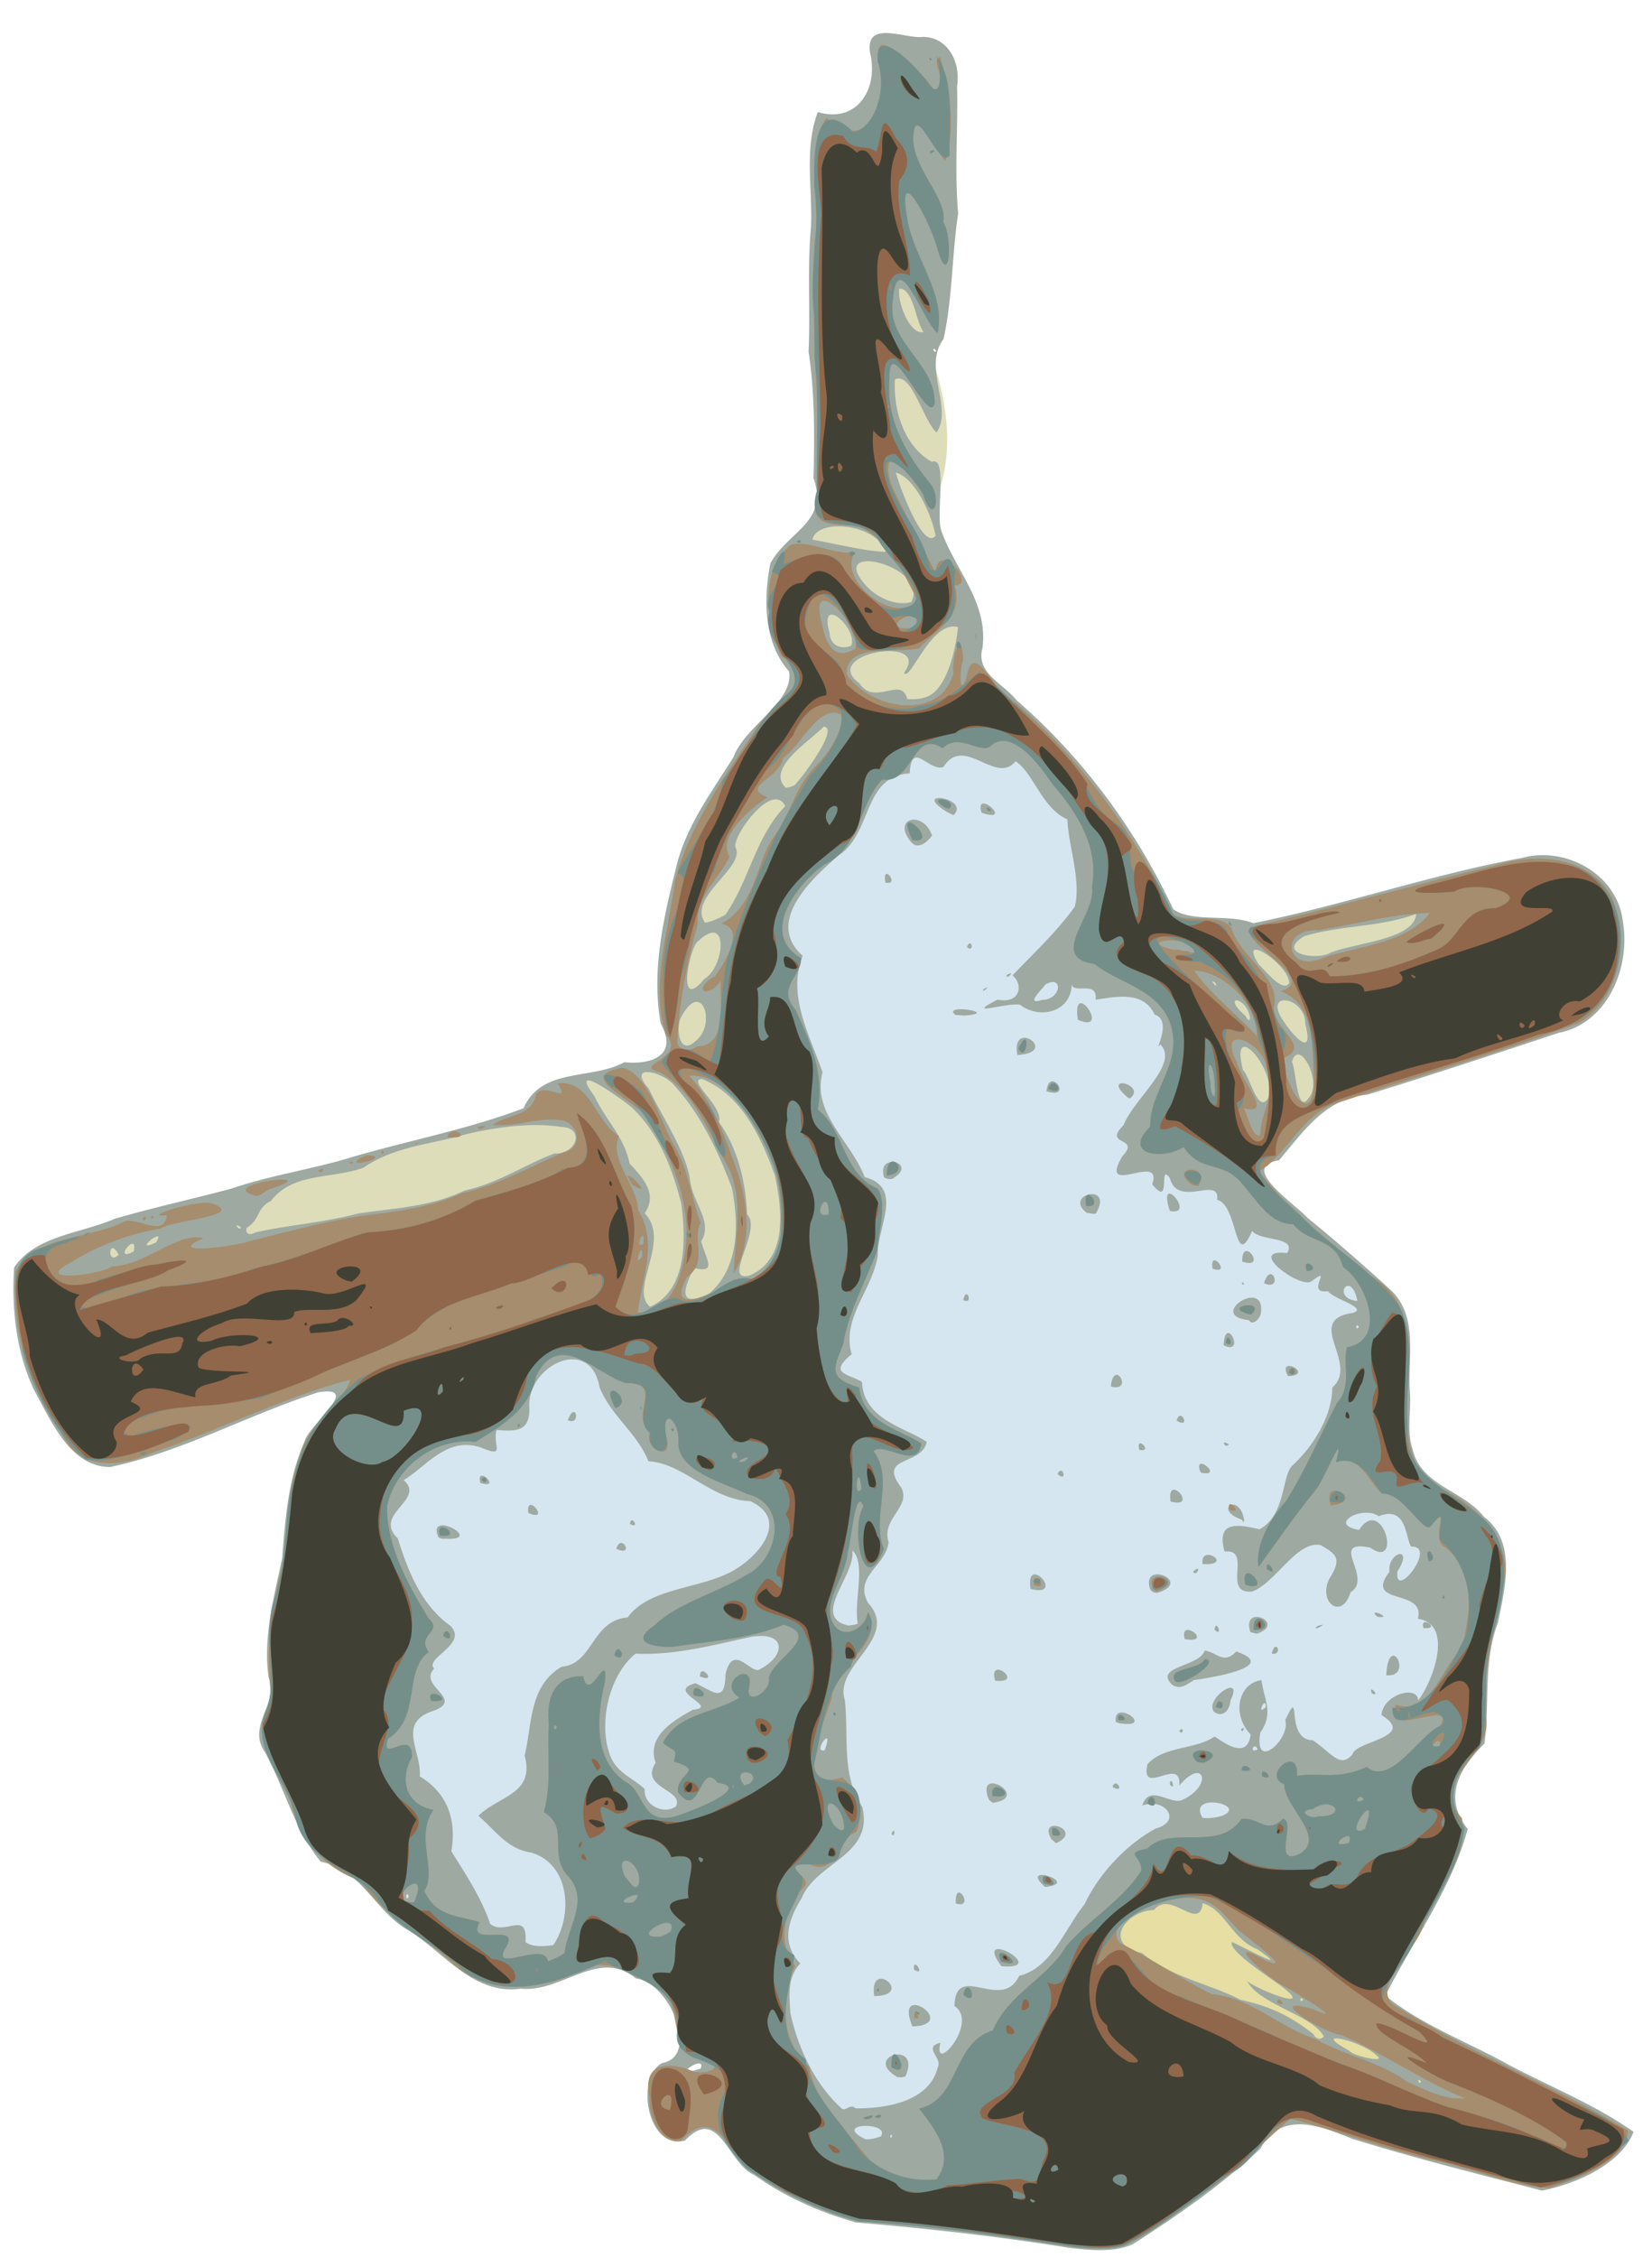
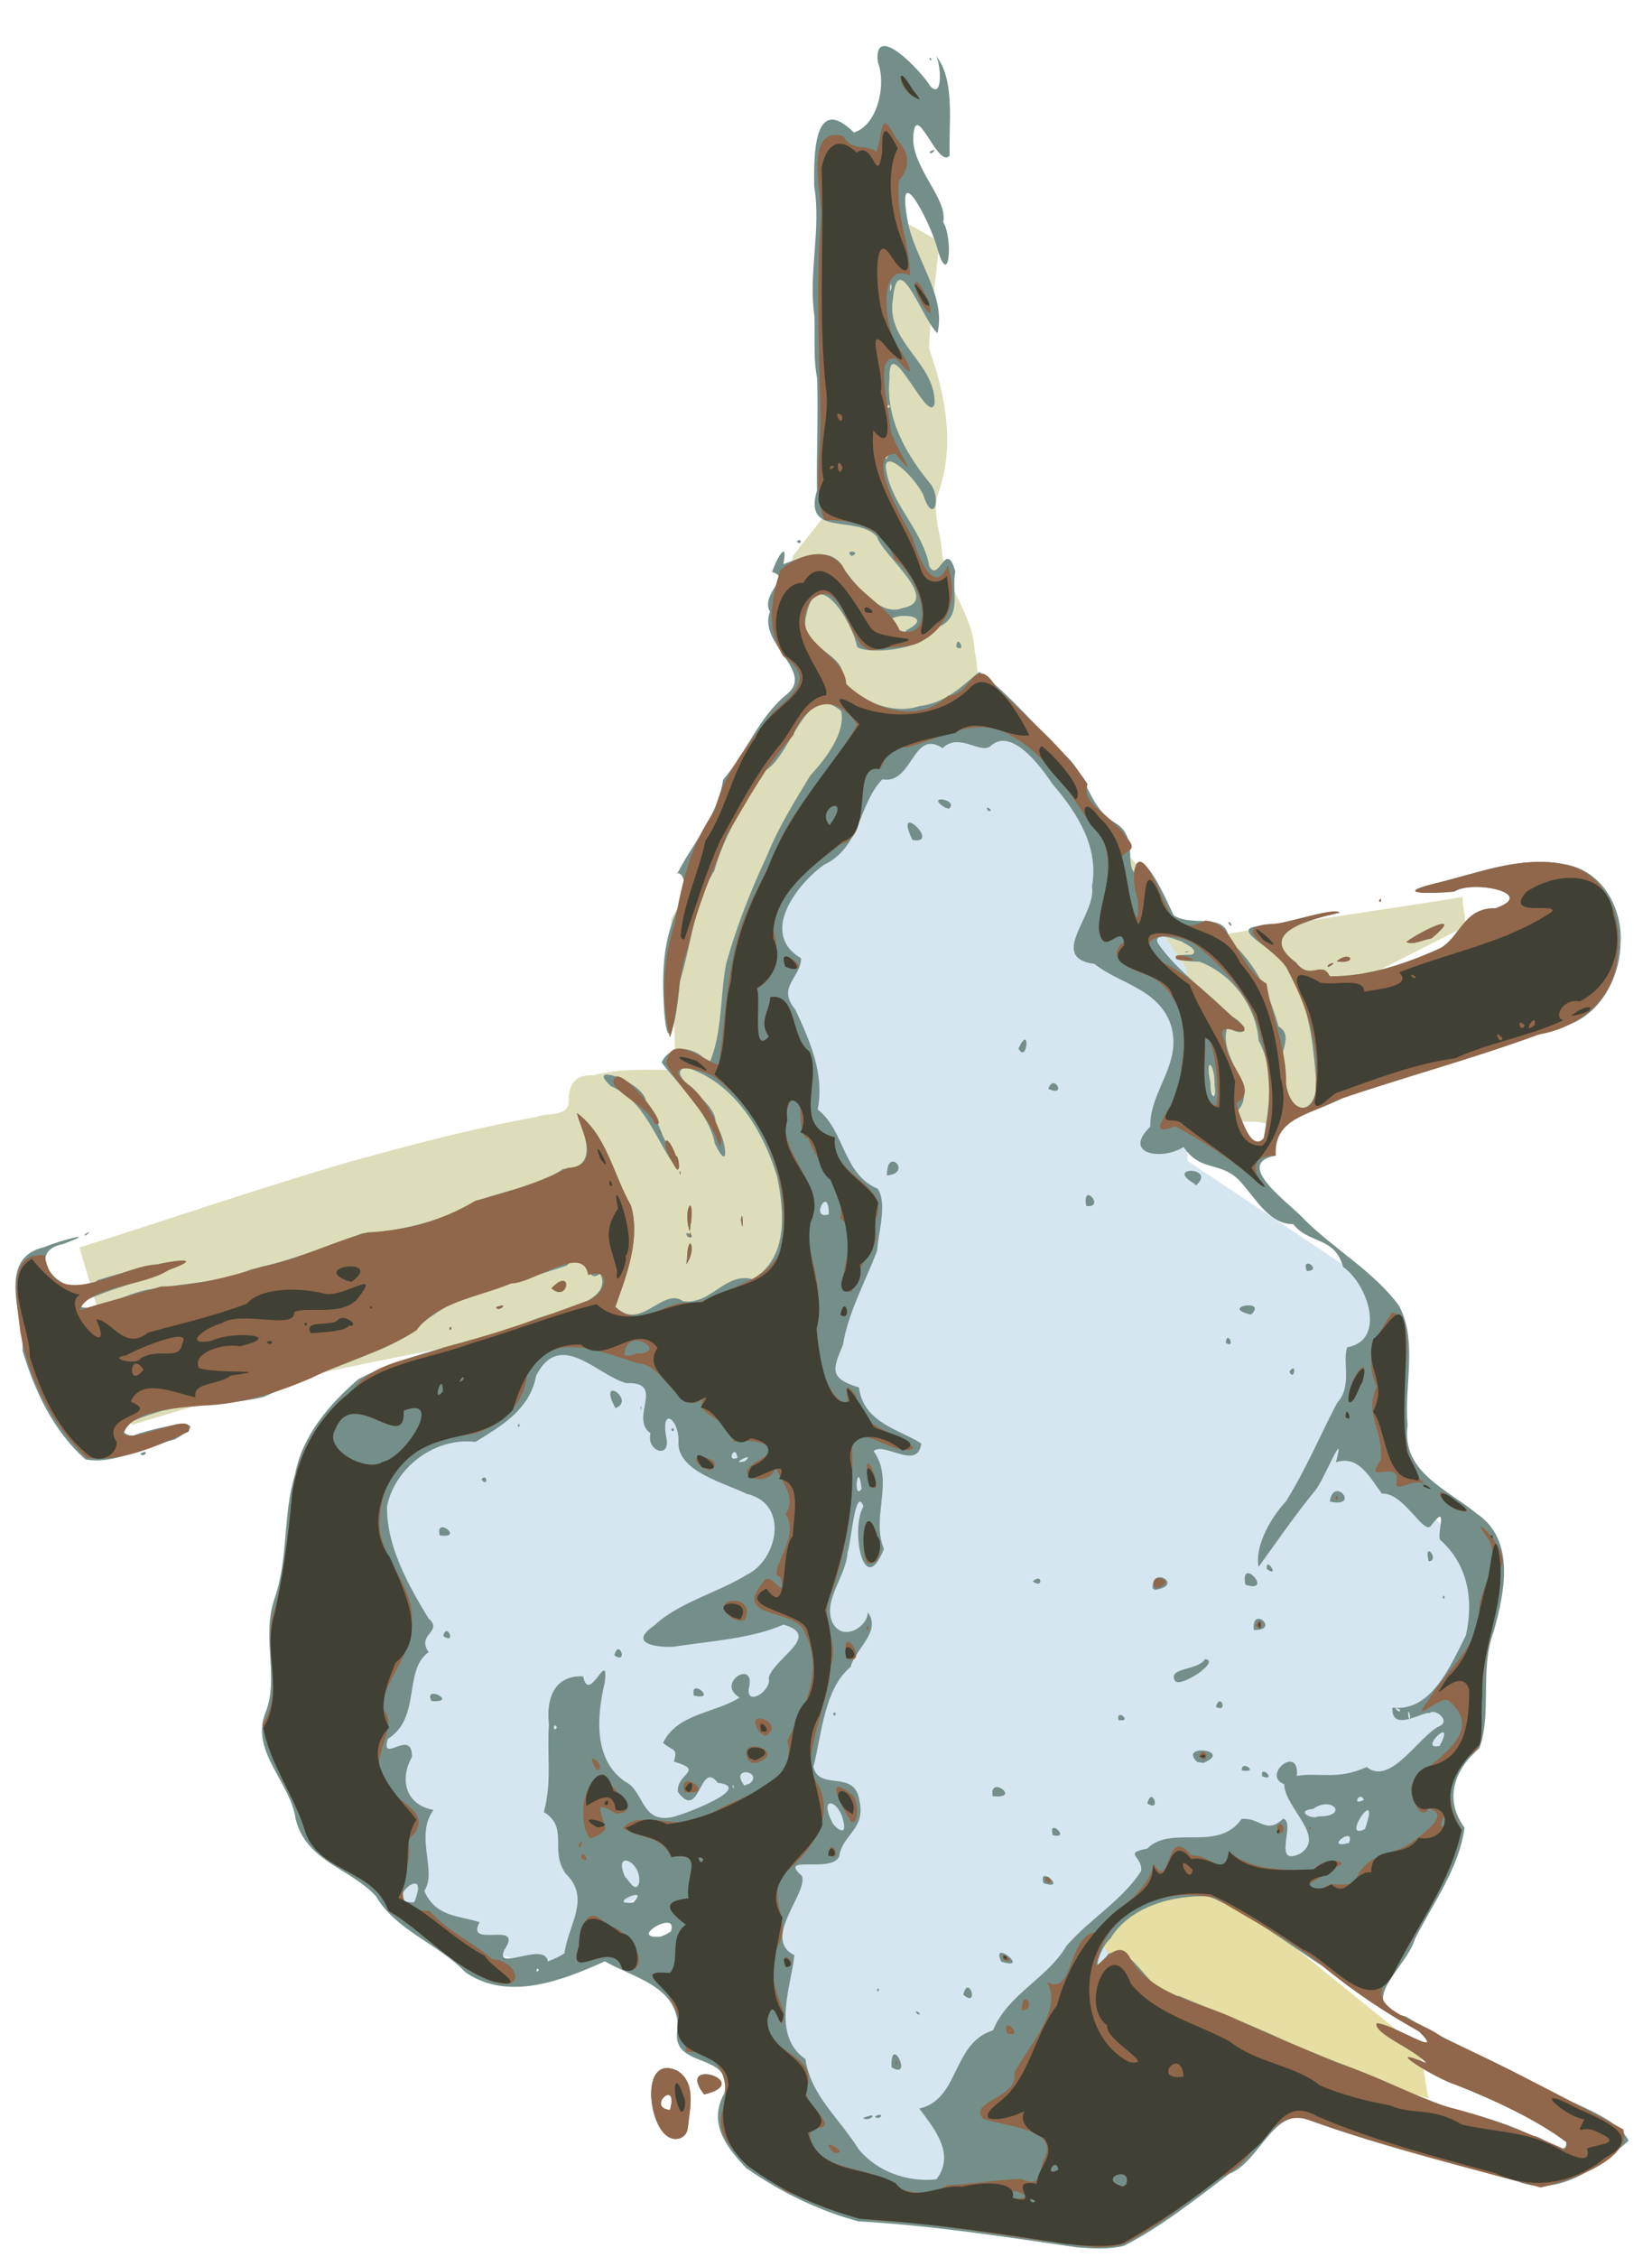
<svg xmlns="http://www.w3.org/2000/svg" viewBox="0 0 207.45 283.4" version="1.0">
  <path d="M87.689 167.186c-5.62-.096-11.24-.208-16.856-.284-5.328 3.304-8.616 9.144-14.192 12.104-4.316 2.728-8.636 5.456-12.952 8.18.764 13.24 1.02 26.544 2.572 39.716 1.792 3.66 1.06 8.868 3.976 11.708 2.6 1.8 4.952 4.104 7.708 5.58 4.108 1.096 8.212 2.188 12.316 3.284 2.96-2.868 5.768-5.956 8.824-8.692 5.632-2.628 11.26-5.252 16.888-7.88 2.616-6.1 5.588-12.14 7.984-18.28-.412-7.428-1.136-14.852-1.348-22.276l1.08-14.3-16-8.86z" fill-rule="evenodd" fill="#d5e6f0" />
  <path d="M9.973 156.618c11.392-3.56 22.676-7.484 34.136-10.804 7.672-2.124 15.368-4.16 23.212-5.568 1.46-.62 4.224.08 4.092-2.148.012-2.064.912-3.212 3.052-3.08 3.396-.904 6.892-.676 10.368-.688-.192-6.284-.384-12.572-.572-18.856 3.964-7.264 7.66-14.708 11.792-21.856 2.068-2.432 4.14-4.86 6.208-7.288-.972-3.244-2.496-6.408-3.12-9.704.204-2.248-.04-4.656.432-6.804 1.536-2.132 3.404-4.116 4.74-6.34 2.364-12.288 4.728-24.576 7.088-36.866 2.192 1.238 4.384 2.476 6.572 3.714-.392 4.464-1.164 8.984-1.316 13.416 2.104 5.848 3.32 12.292 1.124 18.32-.764 2.424.432 5.028.536 7.532.564 4.256 3.932 7.704 4.068 12.088.552 2.196.016 4.9 2.048 6.396 6.256 7.036 12.652 13.968 18.82 21.068 1.668 3.06 3.336 6.12 5.008 9.18 11.748-2.256 23.624-3.784 35.428-5.712-.196 1.52 1.232 3.952-.968 4.352-4.44 2.264-8.88 4.524-13.32 6.788-.36 4.476-.252 9.076-1.428 13.428-2.776 1.824-5.824 4.604-9.38 3.8-1.536-.424-3.848.308-4.872-.872-4.624-9.016-9.04-18.16-13.792-27.096l-18.24-24.972-12.856 4.284-13.432 19.144-2.856 19.144c2.476 5.808 4.952 11.616 7.428 17.428l-1.428 15.14c-4.572 2.288-9.144 4.572-13.712 6.86-5.308-1.036-10.372-4.752-15.884-3.244-12.332 2.252-24.684 4.556-36.88 7.444l-15.524 4.656c-2.188-7.428-4.38-14.856-6.572-22.284z" fill-rule="evenodd" fill="#deddba" />
  <path d="M109.117 93.758c-5.332 8-10.668 16-16 24 .084 5.408-.168 10.896.124 16.252 2.584 5.352 5.504 10.628 7.876 16.032.084 9.464-.204 18.976.172 28.404 1.172 5.292 2.944 10.56 3.736 15.868-1.536 8.532-2.632 17.156-4.456 25.628l-7.452 29.816c1.712 5.5 3.616 11.028 4.136 16.796 2.516 4.948 7.544 7.972 11.864 11.204h36c2.872-3.104 6.264-5.776 8.78-9.172 2.408-3.608 4.812-7.216 7.22-10.828-6.72-4.084-13.552-8.024-20.2-12.2-1.268-1.264-2.532-2.532-3.8-3.8 4-2.664 8-5.332 12-8h28c2.636-8.096 5.512-16.156 8-24.28-.104-3.968.212-8.064-.156-11.952-2.608-4.028-5.452-7.948-7.912-12.04-1.264-5.436-2.896-10.828-3.932-16.292v-7.436c-8-5.332-16-10.664-24-16-.112-8.06.224-16.256-.156-24.232-5.444-8.032-10.656-16.252-16.244-24.164-2.532-2.536-5.068-5.068-7.6-7.604-5.332 1.336-10.668 2.668-16 4z" fill-rule="evenodd" fill="#d5e6f0" />
  <path d="M151.401 235.474c-4.76 2.096-9.524 4.188-14.284 6.284 1.46 2.276 2.6 4.912 4.256 6.972 8.1 3.46 16.076 7.244 24.248 10.504 4.596 1.412 9.188 2.824 13.78 4.24-.512-2.12-.564-4.512-1.36-6.464-8.88-7.18-17.76-14.356-26.64-21.536z" fill-rule="evenodd" fill="#e6dea2" />
-   <path d="M134.381 282.246c-8.912-1.448-17.9-2.444-26.888-3.208-4.636-1.308-8.948-3.228-12.796-5.98-3.316-1.396-4.4-8.828-8.672-4.304-4.64 1.312-6.352-7.792-2.892-9.728 4.776-.784 1.056-10.064-3.268-10.616-4.688-3.876-9.26 1.796-14.48 1.28-5.904.836-9.604-4.536-14.044-7.3-4.176-2.264-5.816-7.612-11.068-8.644-3.284-4.052-4.536-9.204-7-13.748-2.316-3.348 1.78-6.076.46-9.392-.724-4.92.668-10.068 1.696-14.94.396-4.988.752-10.04 2.816-14.688.54-2.116 7.32-7.056 1.748-6.172-8.848 2.824-17.064 7.46-26.188 9.392-5.04-.044-7.4-5.864-9.522-9.66-2.243-4.764-2.85-10.212-2.51-15.404 2.722-4.02 8.392-4.26 12.58-6.092 4.848-1.42 9.816-2.5 14.668-3.792 4.732-1.632 9.66-2.348 14.452-3.752 7.392-2.232 15.084-3.612 22.276-6.36 2.284-5.176 8.504-3.496 12.656-5.772 3.396.356 6.8-.844 4.572-4.84-1.22-6.552.36-13.3 1.936-19.652 1.236-5.164 4.432-9.392 7.192-13.812 1.468-3.976 7.652-6.932 6.972-10.78-3.216-3.648-3.204-9.064-2.34-13.548 2.136-3.956 7.412-5.232 5.42-10.692.124-5.324.176-10.62-.62-15.9.24-5.176-.176-10.34.296-15.513.236-4.835-.884-9.933.864-14.559 4.908 1.466 7.672-2.869 6.552-7.477-.588-4.174 4.444-1.669 6.624-1.96 3.272.003 4.784 3.35 4.312 6.168.132 5.333-.34 10.683.136 15.997-.796 5.227-.688 10.576-1.84 15.776-2.68 3.536 1.272 8.74-.884 11.72-1.672-1.512-3.144-7.72-5.216-6.648-.228 3.86 1.164 8.4 4.636 10.34 1.996-.792.52 6.38 1.152 8.536 1.688 4.964 5.964 9.072 5.208 14.812-.888 3.184 2.604 4.468 4.284 6.596 8.328 7.208 14.996 16.264 19.664 26.22 2.344 1.716 7 .532 10.048 1.764 11.348-2.288 22.328-6.096 33.712-8.188 5.54-1.532 12.028 2.052 12.708 7.98.988 5.708-1.876 12.768-8.052 13.972-7.98 2.648-15.96 5.276-23.992 7.756-5.356.456-8.024 4.616-11.148 8.256-5.152.776 2.012 5.468 3.56 7.188 3.568 2.908 7.088 5.992 10.452 9.064 3.536 3.324 2.152 8.384 2.424 12.68.216 2.42-.44 5.032.352 7.328 1.048 4.604 6.328 5.14 8.944 8.48 4.184 3.148 2.644 8.964 1.776 13.312-1.884 4.86-1.02 10.14-1.696 15.168-3.14 3.068-5.276 6.78-2.104 10.724-2.06 7.556-6.852 14.008-10.336 20.932 4.492 3.656 10.204 5.748 15.292 8.576 5.288 2.816 10.976 5.068 15.872 8.52-1.528 4.032-7.188 6.54-11.492 7.38-7.96-2.06-15.996-4.076-23.872-6.516-4.088-1.66-8.86-3.56-11.504 1.256-4.888 4.568-10.412 8.408-16.036 12.004-2.468 1.06-5.26.728-7.852.46zm-23.784-14.004c1.372-1.884-6.34-1.76-1.892.36.648.028 1.284-.152 1.892-.36zm1.444-.028c-.208-.644-.432.628 0 0zm-4.608-3.5c3.9.032 9.288-.864 10.324-5.16.668-1.128-1.952-2.536.344-3.076-1.048 4.212 4.936-2.568 1.752-4.62.16-5.716 5.936.872 8.132-3.788 4.112-1.008 5.644-5.816 8.208-8.976 1.884-4.012 5.416-7.604 8.928-9.512 3.408-.908 1.184-3.944-1.688-2.884.92-2.856 3.572.044 5.084-.736 3.876-1.812 2.64-5.432-.432-1.764.332-3.876-4.928 1.548-3.992-2.688 2.04-2.312 6.012-1.804 8.432-3.484 1.14.712 4.076 3.052 4.532-.256-2.448-2.508-1.52-6.468 1.348-6.812.348 2.508 1.564 4.12-.128 6.552-.9 5.068 3.816.844 3.124-1.548 2.18-4.64-.176 2.504 3.456 2.532 2.428 1.68 3.456 3.588 4.992 1.752.376-1.66 8.14-2.128 3.636-4.908.148-2.58 4.556-3.844 4.6-1.828 1.884-2.444 4.524-9.612-.036-10.264 1.024-3.88-6.848-1.592-3.572-5.892-.292-2.476 3.176-3.428 1.004-.056-.412 3.82 5.084-3.244 1.744-3.108-.752-.868-.456-5.264-4.092-3.82-1.992-1.444-6.516 1.036-2.468 1.72 2.952-4.48 5.48 5.12 1.388 2.216-5.372-1.072.488 3.8-2.456 5.604-1.044 3.54-4.124 1.328-2.68-1.664 1.64-2.584.928-3.092-1.092-4.252-2.984-.608-5.66 4.8-8.6 5.832-3.896.348.136-5.416-3.444-5.02-1.168-4.1 2.016-3.32 4.368-2.8 3.328-1.708 2.812-6.86 4.164-8.012 2.66-2.472 4.968-6.244 4.996-9.78 3.476-3.1-3.716-8.492 2.624-9.38 1.848-.664-2.4-1.684-3.176-2.716-2.996.404.856-3.432-2.08-1.24-1.368.984-8.368-4.156-3.044-3.548 1.248-2.128-3.34-1.436-4.396-2.776-2.276 5.184-1.716-3.224-4.392-3.912.376-3.116-4.912 1.12-5.936-2.716-1.528-2.116.3 3.884-2.22.764 1.436-4.18-6.9 1.844-3.752-3.512 2.412-2.512-2.548-1.252.156-3.904 1.188-3.196 7.112-7.788 4.6-10.132-.936 1.22 1.688-2.992-.712-3.764-1.404-3.104-5.1-2.16-7.396-1.868.32-2.484-2.868-.62-3-1.956-.036 3.504-4.008 4.508-6.5 2.592-1.876-.276-7.12 1.596-2.824-.636 2.916.572 3.256-1.924 1.888-3.04 2.592-2.728 5.448-5.356 7.812-8.62.852-3.312-.82-7.656-.92-10.972-3.192-1.376-4.324-5.948-6.52-7.296-2.472 3.056-6.452-3.404-9.052.716-1.848.648-3.98-3.496-4.24.804-5.904.336-4.672 7.552-8.924 10.3-3.44 2.988-9.26 8.356-4.508 12.608-1.964 4.964.808 9.76 2.496 14.628-1.356 5.144 3.504 8.544 5.292 13.156 4.996 1.312 1.5 6.352 1.644 9.812-.648 4.364-4.588 7.872-3.28 12.424-3.04 2.484-.384 2.444 1.296 3.476.192 4.824 5.776 5.824 8.128 7.544-.624 3.016-6.268 1.672-3.2 5.724 1.276 2.416-2.52 3.896-1.592 6.824-.264 3.008-4.436 4.304-2.576 7.644 4.064 4.46-4.368 7.848-2.912 12.208.496 4.576-.464 9.46 2.176 13.396 1.528 6.1-5.768 6.944-7.604 11.484-1.876 2.996-2.492 5.832-.16 8.188-1.676 1.76-1.38 3.976-1.256 6.192.924 4.392 3.108 9.052 6.532 12.096.56.16 1.028-.692 1.652-.092zm5.244-3.932c-4.496-2.624 3.108-4.74 1.024-.088l-.476.128-.548-.04zm1.908-6.352c-2.484-5.928 6.08-.232 0 0zm-4.808-3.812c-.688-4.872 5.228-.056 0 0zm5-3.32c-.192-1.832 1.572.972 0 0zm10.972-.436c-3.784-5.096 6.34.548 0 0zm-5.728-7.884c-.128-3.444 2.516.832 0 0zm11.208-2.064c-3.528-3.132 4.732-.46 0 0zm.8-6c-1.82-3.188 4.24-1.132.576.508l-.576-.508zm-20.072-.684c.528-1.156.4.812 0 0zm12.248-4.236c-1.928-4.52 5.436-.376.472.364l-.472-.364zm15.504-1.624c.364-1.372 1.708.924 0 0zm7.188-.348c.164-1.36.804 1.072 0 0zm1.18-6.716c.748-.716.452.768 0 0zm7.764-.164c.628-.672.216.696 0 0zm-15.724-.952c-.388-3.076 5.188.928.412.164l-.412-.164zm12.344-1.264c-1.332-1.612 3.848-5.036 2.052-1.416-.044 1.092-.92 2.26-2.052 1.416zm19.8-2.32c-.504-1.324 1.236.576 0 0zm-25.116-1.12c-2.228-2.292 3.48-2.196 4.136-4.256 1.64.276 2.336 1.788 3.968.12 5.596 1.916-3.364 3.328-5.304 3.584-.872.532-1.772 1.324-2.8.552zm-22.18-.468c-.94-3.284 3.852.392 0 0zm49.116-.684c.292-5.68 3.548.316 0 0zm-14.376-2.712c.456-2.052 1.484.252 0 0zm-10.924-1.824c-.8-2.888 3.824.62 0 0zm8.232-.884c-1.172-3.7 4.712-1.104.796.212l-.796-.212zm-4.496-.304c.152-1.532 1.148 1.096 0 0zm26.232-.212c-.528-1.772 2.392.26 0 0zm-13.288-.248c1.864-.6-1.14.928 0 0zm7.504-1.16c-1.472-1.328 2.256.316 0 0zm-28.504-3.38c-1.372-3.88 5.588-.988.82.388l-.46-.08-.36-.308zm-15.048-.108c-.708-4.624 4.568 1.124 0 0zm20.42-2.18c1.232-1.112.34.804 0 0zm1.188-.948c-.372-2.704 4.116.224 0 0zm4.924-5.572c-3.748-1.288-.252-3.576.296.112l-.1.212-.196-.324zm-8.944-2.276c-.56-3.784 3.664.972 0 0zm-14.2-3.448c.624-1.392 1.328 1.16 0 0zm17.976-.192c-1.136-2.78 3.132.664 0 0zm-7.692-2.844c-.6-2.02 1.876.328 0 0zm10.784-.544c-.744-.904 1.248.104 0 0zm-6.108-3.136c.5-1.824 1.848 1.16 0 0zm-8.268-4.276c.364-3.656 2.968.76 0 0zm22.26-1.304c-1.548-2.796 3.512-.164 0 0zm-8.096-3.872c.188-4.076 2.884 1.356 0 0zm3.172-3.164c-5.424-.544 2.268-5.536 1.488-.78-.124.548-.96 1.576-1.488.78zm-35.864-2.52c.396-1.94 1.348.692 0 0zm34.964-2.112c.288-.396.436.604 0 0zm2.8-.008c.956-3.048 2.456 1.124 0 0zm-6.472-1.828c-.404-2.708 2.544.896 0 0zm3.74-.88c-.088-3.46 3.292 1.092 0 0zm-19.54-6.128c-3.008-2.376 3.54-3.844 1.144.096l-.244.044-.9-.14zm10.448-.232c-1.692-5.216 3.472.692 0 0zm-35.868-4.18c-1.136-3.344 4.576-1.856.952.18l-.492-.012-.46-.168zm30.52-10.108c-3.436-2.996 2.564-1.576.32.176l-.32-.176zm-10.148-.74c.336-3.3 3.508 1.12 0 0zm-3.652-4.548c-.88-4.688 5.468-.328 0 0zm7.596-4.424c-.812-5.504 4.332 1.876 0 0zm-15.384-.616c-1.788-1.488 5.94-.204 1.044.084l-1.044-.084zm3.548-3.232c1.284-.74-.432.696 0 0zm2.892-1.768c1.264-.728-.084.728 0 0zm-4.992-3.512c.552-1.384 1.028.808 0 0zm-10.22-8.092c-.52-2.648 1.936.376 0 0zm3.34-4.96c-2.752-3.056 1.316-4.292 2.5-.972-.464.732-1.648 1.776-2.5.972zm4.376-3.916c-4.74-2.908 3.056-1.772.816.408l-.816-.408zm4.344.092c-.96-3.212 4.236 1.464 0 0zm55.184 159.288c-.632-.672-.22.696 0 0zm-90.464-1.604c.808-1.992-4.212 1.404 0 0zm84.944-1.584c-1.588-1.812-8.916-3.592-3.436-.628.328.612 4.72 1.568 3.436.628zm-6.688-2.468c-1.44-2.676-7.944-3.908-9.616-6.912 1.54 1.184 8.804 3.98 4.188.544-1.76-1.284-6.552-4.392-6.112-5.48 1.856.868 7.62 3.968 3.192.916-3.32-1.364-4.032-4.996-6.856-5.772-.428 3.676-4.044-1.764-6.112.848-3.548.064-6.596 4.34-1.504 5.404 3.628 3.04 8.46 3.844 12.34 5.86 3.756.828 6.264 2.032 9.184 4.328.24.528.896.82 1.296.264zm-2.596-4.592c-.448-.636-.448.632 0 0zm-94.16-6.852c2.524-3.704 2.112-10.276-2.864-11.644-2.988-.46-4.544-2.924-6.54-4.592 2.492-2.5 7.128-2.676 5.808-7.56.956-3.94.524-8.74 4.644-11.156 4.04-.376 3.704-5.796 8.296-6.196 2.492-3.496 8.304-3.58 12.228-5.368 3.508-1.436 8.616-6.72 3.164-9.232-4.888-.14-8.42-4.8-12.776-5-1.52-3.684-4.644-5.628-6.14-9.272-1.18-6.716-9.208-2.724-8.824 2.572.096 3.164-1.968 2.896-4.1 2.772-.604 1.804 1.272 3.56-1.932 2.216-4.268-1.508-6.924 2.392-9.756 4.076 2.86 2.452-3.936 4.252-.732 7.312 1.332 4.304 3.052 8.464 6.644 11.004 2.192 2.34-3.352 4.004-2.076 5.348-2.148 2.216 4.148 3.888-.32 5.372-4.328 1.568-1.224 5.044-1.492 8.156 3.52 2.104 4.64 5.532 3.968 9.404 1.76 2.836 3.82 5.9 4.872 9.108 1.828 1.572 4.736-1.796 4.44 2.3.984.688 2.364.52 3.488.38zm7.912-49.764c.636-2.088 2.38 1.092 0 0zm-22.324-1.436c-1.608-3.608 5.916.444.916.176l-.492.008-.424-.184zm24.032-1.696c.168-1.32 1.356.788 0 0zm-12.752-1.368c-.38-2.816 2.944 1.28 0 0zm-6.028-3.768c-.616-2.42 2.848.864 0 0zm10.996-7.872c.96-2.668 1.724.76 0 0zm-19.972 59.768c-.436-.932-.436.928 0 0zm102.084-10.092c3.524-1.376-4.416-3.088-2.416.24.812.112 1.632-.024 2.416-.24zm-68.544-1.196c1.048-2.124-4.624-2.284-2.552-5.476-1.168-3.316 2.216-5.292 4.688-6.652 3.488-.372-3.632-2.304.312-3.328 2.1.924 3.752 2.684 3.768-1.112.988-4.172 3.276.2 4.36-.668 3.284-1.716 3.28-4.784-1.148-4.044-4.788 1.032-9.552 2.336-14.5 2.104-3.288 2.684-4.604 8.46-3.328 12.392.732 2.552 2.956 3.144 4.48 4.616-.216 1.976 2.388 3.284 3.92 2.168zm3.016-16.312c-.04-1.844 2.336.944 0 0zm15.66 9.264c1.316-3.548-1.684.424 0 0zm54.376-.12c-.456-1.064-1.152.632 0 0zm1.02-5.304c.04-1.612-1.288 1.296 0 0zm-51.244-10.48c-.516-2.768 1.08-7.648-.688-9.196.512 3.084-5.328 8.38-.44 9.456l.704-.112.424-.148zm62.936-37.244c-.448-.632-.448.636 0 0zm-89.012-2.532c4.688-2.08 4.488-8.54 3.928-12.9-1.1-4.444-2.92-9.14-6.388-12.264-1.284-1.008-7.968-5.916-4.564-1.332 1.668 3.4 3.756 5.12 4.456 8.528 2.004 2.116 3.432 3.896 1.892 6.244 3.384 3.408-2.028 9.552.676 11.724zm88.824-.724c-.808-4.1-3.424-.336 0 0zm-81.384-.944c3.772-3.248 3.712-8.716 2.84-13.252-1.748-4.624-3.924-9.268-7.288-12.92-1.428-1.716-5.976-2.756-3.16.456 1.768 3.684 4.504 7.624 5.164 11.252.208 2.972 3 5.408 1.42 7.9.588 2.292 2.088 4.06-.908 3.368-1.284 2.532-2.14 5.152 1.932 3.196zm5.068-2.264c4.848-2.112 4.076-8.364 3.156-12.572-1.704-4.744-4.18-10.16-9.184-12.104-1.876.192 2.772 3.464 2.172 5.416 2.364 3.336 3.348 7.424 3.536 11.604 1.984 1.932-3.28 8.604.32 7.656zm-79.244-2.604c-1.284-2.448-1.508 1.5 0 0zm1.888-.408c.62-2.796-2.84 1.48 0 0zm2.804-1.128c1.484-2.328-3.252 1.52 0 0zm12.44-1.248c3.872-.9 8.716-1.256 12.916-2.384 4.528-.68 9.2-.84 13.404-2.896 4.128-.872 7.56-3.24 11.248-4.64 2.908.124 3.868-3.3.84-3.34-3.444-.584-8.164.008-11.988.94-4.34 1.26-8.956 1.504-12.792 4.172-4.016 1.468-8.84.544-11.652 4.192-1.816.876-1.32 2.348-3.012 3.352-.304.808.492.992 1.036.604zm-1.8-.696c-1.264-.728.084.728 0 0zm128.932-16.028c1.576-3.348-4.88-10.656-3.064-3.644.82.636 1.78 5.332 3.064 3.644zm5.164-.152c1.864-2.016-1.272-7.736-2.096-4.508.524.652.592 6.716 2.096 4.508zm-76.98-7.172c2.688-2.06.804-7.848-1.76-3.076-.756 1.172-.388 5.12 1.76 3.076zm76.568-2.136c.032-3.572-5.7-4.304-2.536-.076 1.132 1.688 3.652 4.396 2.536.076zm-6.936-.736c-.396-2.82-3.728-3.004-.608-.312.08.036.476 1.012.608.312zm-26.108-2.292c2.42-.016 2.7-3.2.424-1.948-.384.592-2.696 2.716-.424 1.948zm-42.436-2.624c2.58-1.448 3.22-8.632-.924-4.596-.996 1.16-2.544 8.844.924 4.596zm64.164.48c-1-.728.592 1.144 0 0zm9.288.06c.068-2.32-6.66-6.768-3.78-2.304.752.604 2.924 3.528 3.78 2.304zm5.256-3.872c3.216-1.228 10.508-1.664 10.688-4.832-4.396 1.652-9.456 1.408-14.056 2.792-3.7 2.252 1.804 3.096 3.368 2.04zm-76.024-4.764c3.036-4.428 3.692-9.616 7.484-13.612-1.584-3.276-6.816 3.972-6.224 5.232 1.224 2.484-6.156 6.3-3.82 9.432a8.524 8.524 0 002.56-1.052zm8.672-16.228c1.268-1.38 5.592-7.236 3.648-7.356-1.764 1.828-7.304 5.268-4.764 7.676l.596-.104.52-.216zm16.704-11.148c2.988-1.304 3.744-8 3.816-8.7-3.356-.968-6.092 7.056-6.776 5.716 3.56-4.856-10.732-2.412-5.632 1.308 1.924 2.98 5.332-.96 6.012 1.992.868.08 1.768.028 2.58-.316zm-9.608-6.376c.892-2.144-4.14-6.64-2.712-1.584.096 1.536 1.392 2.14 2.712 1.584zm7.536-5.48c2.448-4.436-10.532-7.728-5.852-2.272 1.288 1.6 3.796 2.84 5.852 2.272zm-3.2-6.304c-1.052-3.472-8.58-4.328-9.212-1.524 2.928.508 6.776 1.484 9.212 1.524zm6.272-2.036c-.564-2.812-2.636-7.28-5.012-7.92.576 2.044 3.52 9.904 5.012 7.92zm.068-23.184c-.536-.792-.376.428 0 0zm-1.588-2.376c-1.04-1.432-1.228-5.416-3.04-5.46-.296 1.656 1.332 5.908 3.04 5.46z" fill="#9ea9a1" />
-   <path d="M135.233 282.162c-9.108-1.328-18.228-2.752-27.424-3.256-5.136-1.388-9.772-3.684-14.108-6.696-2.224-2.82-4.304-7.724-8.112-3.484-2.68.636-4.22-3.184-4.028-5.444-1.048-4.792 3.12-4.304 5.652-3.14 3.124.384 3.412-1.524.336-1.648-4.104-.848-1.188-8.532-6.12-9.652-3.636-1.98-6.728-3.356-10.448-.532-4.796 1.684-10.608 1.8-14.42-2.072-3.872-3.472-8.388-5.7-11.272-10.08-4.528-1.536-7.788-5.172-8.764-9.9-1.712-3.948-5.632-8.56-2.368-12.776-.828-4.952-.304-10.084.824-15.092 1.464-5.076.596-10.468 2.68-15.42.576-3.86 5.668-7.148 6.308-9.736-8.468 2.2-16.304 6.292-24.6 9.068-4.224 1.932-9.428 2.532-11.737-2.5-4.204-5.8-6.145-13.028-5.695-20.152 2.552-4.632 9.296-4.012 13.652-6.276 1.64-.664 5.056 2.144 5.356-.792-3.672.344 4.388-2.168 5.82-1.432 4.1 1.544-5.188 2.044-6.532 3.076-4.268.744-7.948 2.16-11.605 4.424-4.404 2.424 3.853 1.44 5.501.352 3.92-.044 8.348-4.436 11.388-3.524-5.18 2.276 4.444.944 5.988.312 4.604-1.144 9.296-2.412 13.96-3.152 4.192-.468 8.596-1.04 12.548-2.824 4.532-1.04 8.516-3.292 12.72-5.128 2.624-.564 1.944-3.66-.26-4.044-3.148-.376-5.576.872-8.604.592 2.112-1.448 4.896-1 5.476-3.92 1.308-1.46 4.376 1.512 2.676-1.308 4.144-.456 4.704 4.808 7.688 6.632-1.272 2.908 2.284 6.14 2.424 9.272 2.496 4.112.524 8.416-.064 12.88 4.54.152 5.82-5.324 6.108-8.948.332-5.316-1.784-10.228-4.428-14.692-.932-2.788-10.188-5.94-3.568-7.104 3.076.74 4.648 6.396 6.264 9.424 1.956 2.948 2.448 7.288 3.536 10.056-1.144 2.088 1.012 4.912-1.72 6.816-2.932 5.348 4.232 1.7 5.884.328 3.168.876 6.26-3.18 5.88-6.272.16-3.436-.068-6.86-1.636-9.992-1.896-3.884-5.164-9.588-9.84-9.36 3.068 3.48 4.492 7.72 6.012 11.96 1.304 4 1.984 8.964-.42 12.88.14-4.348 1.324-8.98-.636-13.24-2.476-4.204-4.1-9.364-8.576-11.988-3.824-1 3.552-1.644.636-4.86-1.888-6.352.388-12.768 1.164-19.056 1.76-7.008 6.064-12.904 9.972-18.848 1.664-3.34 8.416-5.916 3.352-9.584-1.8-4.22-2.708-10.56 1.212-13.872 2.144-.736 5.248 1.22 8.028.94-2.088 3.552 4.96 9.108 7.984 6.136-1.824-3.56-3.796-8.084-7.852-9.556-2.78-.024-6.088.144-4.812-3.94-.076-5.732.192-11.452-.336-17.164.06-5.5-.548-10.988.272-16.462.044-4.401-1.252-9.995 1.22-13.588 3.048 2.866 5.832 1.798 6.56-2.273 1.448-2.052-2.292-9.498 2.408-5.933 1.756 1.553 3.664 3.187 4.7 4.965 1.896-1.421-.772-3.772.608-4.398 1.288 4.058 1.936 9.132.676 13.03-1.256-1.263-4.088-7.366-4.048-2.631.152 3.82 4.38 7.535 3.772 10.32 1.268 2.015.764 8.894-.828 3.001-.932-3.196-5.068-11.157-3.664-3.283.8 4.77 4.924 9.464 3.768 14.224-1.872-1.6-4.988-11.109-5.604-4.196-.864 5.38 5.312 7.844 5.252 12.992-.692 3.18-5.82-9.452-5.672-3.12-.504 5.116 2.128 9.616 5.244 13.376 1.296 1.976.216 5.06-1.016 1.212-1.42-2.28-5.588-7.252-4.072-1.388 1.704 3.72 3.84 7.64 5.596 11.148.448-4.192 5.248 1.7 2.44 1.652 1.164 3.908-2.248 5.552-4.512 7.916-2.824.592-9.324-.728-9.036 3.26 2.8 4.292 11.688 6.064 13.38-.148-.236-1.904.996-5.964 1.24-1.696-.656 1.788-.352 5.384.596 1.42 1-3.62 3.744 3.476 5.972 3.992 7.572 6.548 13.628 14.7 18.32 23.5.244 5.968 6.596 1.956 8.776 4.748 1.156 3.86 6.384 6.292 5.324 10.084.232 3.02 4.672 4.74 1.324 6.228-.36 2.876 3.452 9.424 3.728 3.092-.304-3.98.416-9.68-4.168-11.444 4.956-1.532-5.352-6.084-3.816-8.044 10.232-2.38 20.324-5.248 30.532-7.704 5.192-1.656 11.816-1.38 14.844 3.904 2.24 5.28 1.144 12.708-4.068 15.796-10.08 3.756-20.412 6.716-30.6 10.148-4.288 1.356-6.48 6.94-9.624 8.472 3.872 5.228 9.204 9.008 14.08 13.22 4.988 2.756 5.016 8.544 4.644 13.504-.228 4.764-.712 11.42 4.784 13.452 4.432 2.36 8.564 6.744 7.096 12.184-.904 5.248-2.604 10.396-2.22 15.808 1.564 5.224-7.416 8.064-2.912 13.06 1 4.724-2.94 8.916-4.704 13.08-.656 3.344-6.72 7.808-3.94 10.332 9.46 5.936 19.948 10.036 29.496 15.82-.064 3.648-6.34 6.168-9.968 7.232-4.716-.296-9.424-2.4-14.136-3.436-6.192-1.36-12.104-3.72-18.24-5.26-3.092 2.492-6.284 6.132-9.86 8.604-3.884 2.468-7.304 5.936-11.684 7.48-1.752.296-3.544.212-5.304.056zm-17.644-8.536c2.34-3.068-.052-6.14-2.156-8.884 5.1-1.144 4.08-8.212 9.264-9.824 1.88-4.572 6.808-6.484 9.224-10.6 2.928-3.384 7.004-5.712 9.376-9.4.24-1.868-2.384-2.228.764-2.808 2.98-3.072 8.916.524 11.848-3.732 2.308-.224 3.092 2.028 5.212-.036 1.7.408-1.464 6.052 2.084 4.428 3.456-2.132-1.892-5.752-1.944-8.752-2.908-1.136 1.936-5.108 1.596-1.044 2.828-.484 4.996.576 8.768-1.116 3.02 2.484 6.692-4.116 9.188-5.148 2.408-3.732-7.796 2.052-5.496-2.664 4.356 1.428 5.596-4.6 8.272-7.088.964-4.244 1.92-9.304-2-12.62-2.348-.96 1.024-6.08-1.912-2.744-.912 1.132-3.436-4.228-6.152-4.076-1.864-1.704-2.692-4.94-5.768-3.924 1.216-4.848-1.464 2.36-2.612 3.56-2.708 3.324-4.66 6.212-7.1 9.58-.452-2.24 1.06-5.64 3.46-8.26 2.484-3.988 4.232-8.176 6.392-12.324 1.972-2.136.632-5.152 1.272-6.992 4.956-.84 2.608-7.936-.516-10.092-1.028-3.84-4.316-2.864-6.248-5.364-3 .004-4.584-3.048-6.608-5.3-2.484-2.748-4.924-1.104-7.168-4.392-2.7 1.732-7.76.928-4.188-2.548-.084-4.556 4.148-7.944 2.556-12.876-1.6-4.504-6.54-5.1-9.552-7.56-6-.804.304-6.176-.32-9.732.892-4.868-1.788-9.2-4.988-12.884-1.532-2.328-5.216-7.204-7.804-4.688-1.336.932-3.94-1.788-5.964.22-3.772-2.532-3.724 4.6-7.568 3.908-3.048 3.156-2.652 8.524-7.352 10.744-3.444 2.488-8.108 8.644-2.852 11.724-.004 2.42-3.116 3.592-.724 6.44 1.904 4.084 3.66 8.104 2.812 12.544 3.4 2.636 3.168 8.136 7.516 9.936 1.26 1.752.092 5.568-.06 7.804-1.456 3.864-3.632 7.732-4.284 11.816-1.32 3.12-1.752 4.208 2.012 5.344.556 4.488 5.2 5.308 7.816 7.036-.432 3.48-4.7-.288-5.98.956 2.676 3.744-.376 8.248 1.296 12.292-2.632 6.536-4.216-2.752-2.564-5.356-1.04-2.7-1.572 4.716-2.004 5.78-.14 2.908-3.072 5.952-1.944 8.696 1.284 2.68 4.324.708 4.444-1.188 2.264 4.208-4.4 6.58-4.48 10.82-.96 2.952-5.1 11.924 1.292 9.932 2.136 1.644 2.848 4.34 1.776 6.872-2.288.56-2.464 6.372-6.608 3.624-3.524 1.564 2.368 1.656-.596 3.892-2.088 2.944-2.548 6.904-.444 9.256-1.936 4.008-1.824 9.672 1.728 12.66.788 4.64 4.704 7.924 7.48 11.616 2.232 1.9 5.612 2.944 8.508 2.536zm-9.216-7.688c2.216-.968.864.572 0 0zm1.48-.2c1.4-.748.656.672 0 0zm2.104-6.18c-.188-4.416 2.816 1.712 0 0zm2.872-6.26c-.12-1.992 1.116.764 0 0zm6.128-2.86c.7-2.7 2.068 1.788 0 0zm-10.84-.604c.432-.628.212.648 0 0zm15.616-3.544c-1.428-2.992 3.868 1.2 0 0zm5.308-9.856c-.756-2.464 3.132 1.048 0 0zm1.16-6.028c-.664-2.308 2.368.58 0 0zm11.876-3.984c.58-2.292 1.812 1.252 0 0zm-19.416-.904c-.548-2.744 3.76.396 0 0zm33.836-2.484c-.324-1.66 1.988.696 0 0zm-2.548-.748c-.144-1.444 2.336.388 0 0zm-5.612-1.056c-2.448-2.364 4.648-1.488.776.112l-.776-.112zm-9.884-5.264c-.32-1.588 1.888.304 0 0zm-35.856-.768c.448-.632.448.636 0 0zm48.08-.9c.588-1.904 1.592.864 0 0zm-5.12-3.26c-1.008-1.704 2.944-1.276 3.76-2.732 2.096.224-3.156 3.688-3.76 2.732zm9.888-6.384c-.3-3.216 3.396.08 0 0zm23.708-4.124c.432-.628.212.648 0 0zm-36.336-.984c-1.436-3.004 4.548-1.144.392.276l-.392-.276zm-14.992-.512c-.248-2.368 2.14.736 0 0zm26.568-.064c-.764-3.772 3.712 1.164 0 0zm2.696-1.96c-.192-1.776 1.732 1.216 0 0zm20.312-.984c-.684-2.784 1.496-.076 0 0zm-25.012-6.492c-.472-1.888 1.968.848 0 0zm12.74-.496c-1.36-3.908 4.672-.584 0 0zm-5.336-16.612c.408-1.868 1.84.68 0 0zm-7.868-3.824c.16-1.76 1.324.848 0 0zm3.172-3.548c-4.144-.964 2.208-2.044 0 0zm7-5.468c-.756-2.08 2.092-.064 0 0zm-27.688-8.164c-.604-3.228 2.52.28 0 0zm13.3-2.66c-3.296-2.4 2.636-2.712.756.156l-.756-.156zm-38.336-1.184c-.02-3.796 3.288-.244 0 0zm20.276-10.868c.652-2.048 2.428 1.12 0 0zm-3.752-5.06c1.536-3.356 1.112 2.068 0 0zm-13.308-26.18c-2.54-5.204 3.744.604 0 0zm9.5-3.664c-.652-1.028 1.008.208 0 0zm-5.388-.4c-2.744-1.676 1.812-1.076.464.14l-.464-.14zm65.256 162.052c-5.36-2.224-10.136-5.576-15.428-7.928-2.464-.288-10.196-5.196-3.576-3.248 4.728 2.14-2.836-2.504-4.1-3.12-1.992-1.068-7.46-6.176-2.056-3.072 4.14 1.816-2.312-2.94-3.292-3.776-1.676-1.724-2.996-3.988-6.172-4.028-2.8-.152-11.092 2.66-8.728 5.64 3.992 1.984 7.672 4.532 11.56 6.44 5.116.504 8.256 4.076 13.048 5.656 3.668 2.068 8.104 2.856 11.52 5.368 2.208 1.004 4.796 2.304 7.224 2.068zm-23.532-11.972c-.14-1.32 1.504.724 0 0zm-89.548-6.248c.516-3.704 3.348-6.88.168-9.996-2.1-2.92.452-5.768-2.748-7.732 1.044-3.832.36-7.212.636-11-.348-3.044.5-6.172 4.296-6.04.744 3.668 3.2-3.688 2.724.724-1.04 4.356-1.424 9.728 2.52 12.484 2.472 1.128 1.968 5.38 6.068 4.44 1.88-.488 10.2-3.72 5.588-4.28-2.276-3-2.204 4.976-5.004 1.14-.208-2.356 3.472-2.636-.488-3.792.456-1.796-.052-1.228-1.376-2.36 1.816-3.724 6.456-3.684 9.62-5.692-3.156-1.844 2.18-5.032 1.132-1.036-.18 2.216 2.964.052 2.524-1.432.584-2.456 6.788-5.272 1.852-6.684-4.084 1.776-9.296 2.076-13.904 2.78-2.296.084-5.556-.46-2.348-2.652 3.096-2.944 7.96-4.1 11.664-6.404 3.836-1.852 5.368-8.896-.008-10.136-2.972-1.44-8.5-2.792-8.604-6.312.268-2.888-2.22-4.9-1.532-.928 1.092 3.284-2.824 1.876-2.064-.54-2.652-2.112 1.94-6.152-2.964-6.136-3.652-1-8.328-6.828-11.308-.916-.784 4.316-4.544 6.392-7.62 8.3-5.016-.608-10.016 3.112-11.088 8.008-.156 4.952 2.704 10.064 5.204 14.16 1.92 1.676-1.596 1.968.012 4.224-3.236 2.304-.888 8.244-5.128 10.9-.968 3.324 3.064-1.496 3.032 2.26-1.56 2.74-.884 5.996 2.7 6.656-2.4 3.288.512 7.676-1.152 10.168 1.42 3.26 4.264 3.084 6.944 3.92-1.892 3.428 5.72-.348 3.1 3.492-1.528 2.876 5.208-1.168 5.476 1.444.72-.28 1.44-.588 2.076-1.032zm-16.7-31.664c-1.032-2.172 3.488.24 0 0zm32.944-.7c-.48-2.36 3.056.764 0 0zm-9.976-5.032c.544-2.228 1.8 1.188 0 0zm-21.488-2.448c.456-1.824 1.7 1.224 0 0zm-.436-12.616c-.632-2.508 3.188.452 0 0zm5.228-7.016c.74-.94.9 1.088 0 0zm23.828-6.26c.448-.632.448.636 0 0zm-19.272-.528c.432-.632.212.644 0 0zm12.284-2.172c-2.376-4.38 2.652-1.02 0 0zm6.94 65.712c1.104-2.956-5.636 1.012-1.248.636l.716-.308.532-.328zm-32.224-3.672c2.292-5.416-4.4.26 0 0zm27.5.024c2.388-2.34-3.68.424 0 0zm.732-2.356c.5-2.744-3.356-4.48-1.74-.836.448.292 1.228 2.056 1.74.836zm89.168-5.128c.84-2.324-3.356.92 0 0zm1.996-1.736c2.156-6.06-3.272 1.644 0 0zm-65.444-.74c-.444-2.884-3.248-3.68-1.444-.08.22.508 1.816 1.88 1.444.08zm59.58-.852c3.904.04 1.812-2.676-.656-.932-2.248.204-.196 1.404.656.932zm5.716-2.068c-.452-1.232-1.612.868 0 0zm-79.148-1.808c-.304-.304.152.988 0 0zm2.064-.264c1.752-1.524-2.644-2.28-.7.268l.7-.268zm86.628-4.732c.3-1.668-2.156.892 0 0zm-110.86-2.304c-.504-.9-.488.896 0 0zm38.256-29.968c-.464-4-1.124 1.692 0 0zm-14.66-3.444c1.608-1.344-2.276.536 0 0zm-.924-.444c-.292-1.884-1.492.692 0 0zm-12-25.196c.312-2.652-1.344 1.648 0 0zm.172-1.692c.352-2.684-1.312.972 0 0zm23.292-3.668c.072-3.924-2.488.804 0 0zm54.2-10c.008-3.024 2.196-5.192.728-8.4-.276-3.26-6.332-5.756-3.676-.688.688 2.576 4.656 6.776.844 5.756.48.712 1.148 4.016 2.104 3.332zm-5.752-6.272c.008-2.976-1.272-3.572-.508-.22-.108 1.652.812 2.584.508.22zm-64.964-4.832c3.92.028 2.792-5.84 2.936-8.192-1.64 2.34-3.752 1.14-.696-.608 1.432-1.964 3.792-6.06.788-6.584 4.364-2.392 4.472-7.96 6.48-10.744 2.68-3.8 2.44-6.028 5.596-9.28 1.444-1.496 3.256-4.208 2.972-6.22-2.708-1.464-5.092 3.92-7.308 5.44-.384 2.624-5.408 3.504-1.944 4.94-2.12 1.356-6.36 5-4.776 7.404-.84 2.228-4.376 5.132-3.968 8.424-1.296 4.712-2.392 9.956-2.596 14.9.2 1.172 1.8 1.164 2.516.52zm70.216-2.1c-.388-3.776-4.528-7.36-7.8-7.392 2 3 6.228 6.24 7.84 8.252l-.04-.86zm8.492-9.044c4.44-1.452 10.572-1.856 13.276-5.596-4.652.1-9.296 1.424-13.948 2.168-5.276-.212-3.964 5.612.672 3.428zm-16.196-.964c-1.392-2.052-7.524-1.04-2.672.008.34-.256 3.496.888 2.672-.008zm-42.696-37.772c.98-2.892-6.224-10.188-4.088-2.932.412 2.224 1.424 4.472 4.088 2.932zm7.64-2.924c.972-3.128-5.404.68-.532.324l.532-.324zm-97.132 74.436c.928-.82.264.764 0 0zm1.048-.176c.448-.632.448.636 0 0zm12.908-2.764c-4.66-1.424 9.252-3.108 2.284-.836-.74.112-1.5 1.264-2.284.836zm47.616-1.264c-2.432-3.508 3.372 2.032 0 0zm-39.5-1.804c1.208-.788.408.688 0 0zm3.856-.952c.68-.576.7.312 0 0zm.892-.096c1.136-1.676 4.5-.52.484.076l-.484-.076zm3.136-1.248c.448-.632.448.632 0 0zm4.348-1.18c.976-.152-.304.3 0 0zm3.988-.744c.528-1.832 3.512.408 0 0zm3.84-1.256c1.916-.564-.012.708 0 0zm62.496-61.588c.064-1.344.168 1.408 0 0zm-5.736-60.876c1.264-.731-.08.727 0 0zm-.088-11.673c.292-.395.44.604 0 0z" fill="#a58d6e" />
  <path d="M135.233 282.162c-9.108-1.328-18.228-2.752-27.424-3.256-5.136-1.388-9.772-3.684-14.108-6.696-2.708-2.864-4.736-5.72-2.756-9.384 1.336-5.448-7.112-2.784-5.816-8.324-.096-5.228-5.688-6.196-9.172-8.248-5.32 2.396-12.128 5.076-17.496 1.388-3.468-3.62-8.728-5.236-11.264-9.58-3.264-3.528-8.784-4.348-10.08-9.716-.644-4.532-5.5-8.252-3.896-13.028 1.972-4.5-.48-9.752 1.276-14.676 1.744-5.044.992-10.436 2.544-15.484.896-4.896 4.344-8.896 7.96-11.996 6.752-3.524 14.424-4.56 21.492-7.256 2.816-1.292 10.656-2.192 8.876-6.016-1.98 1.68-1.364-3.56-4.232-.976-4.26 1.408-8.604 2.664-12.812 4.204-4.372 1.328-6.424 4.812-11.012 6.48-4.688 1.996-9.552 3.656-14.236 5.808-4.196.988-8.668.776-12.788 1.748-1.552.472-7.26 2.116-3.708 3.172 2.136-.988 11.288-2.932 5.34.412-3.824.884-7.548 3.172-11.172 2.504-4.068-3.556-6.411-8.652-7.916-13.66.145-4.328-3.43-11.616 2.783-13.02 1.684-.752 7.225-2.204 2.336-.38-5.717 1.132.906 7.932 4.289 4.552 2.612-.844 11.1-3.172 10.688-2.108-4.164 2.236-9.156 2.968-13.216 5.188 1.576 1.416 6.24-1.592 9.22-1.952 4.196-.756 8.584-.804 12.676-2.504 4.784-1.04 9.332-2.84 13.912-4.512 4.924-.352 9.688-1.392 13.904-3.88 3.704-1.472 8.08-2.008 11.288-4.2 4.76-.028 2.52-4.736 1.736-7.024 3.744 2.752 4.572 7.772 6.784 11.62 1.292 4.408-.8 9.348-1.964 12.716 3.164 3.192 6.016-2.588 8.52-.692 3.596.436 5.172-3.664 8.712-2.788 4.52-2.62 3.98-8.46 3.096-12.816-1.74-5.812-5.432-11.94-11.508-13.792-2.964.992 4.384 4.384 3.72 7.144 1.324 1.38 2.02 6.696-.048 2.448-.648-3.932-5.388-8.292-6.676-10.188 1.132-2.5 4.536-1.988 5.948.212 1.708-3.9 1.36-8.428 2.144-12.584 1.32-4.756 3.124-9.268 5.192-13.72 1.432-3.544 3.5-6.808 5.364-9.916 1.776-1.904 4.488-5.316 3.896-8.096-4.372-3.916-6.184 5.36-9.44 7.416-2.512 3.852-5.24 8.036-6.484 12.616-2.636 4.232-2.848 9.288-4.356 13.948-.06 2.328-1.312 10.548-1.916 4.072-.348-4.972-.276-9.432 1.932-13.756 1.372-2.944-.016-4.34-.356-3.836 2.012-3.916 5.164-7.408 5.792-11.852 2.932-3.372 4.456-7.896 8.088-10.8 3.372-2.844-3.732-6.284-2.2-10.284-1.264-2.276 2.844-4.364.248-4.988.672-1.884 2.036-4.172 1.432-.996 2.284-.8 6.144-2.728 7.796.888 1.884 2.512 4.668 5.644 7.116 4.64 5.14-.904-2.444-6.58-3.168-8.988-2.604-2.824-9.28.176-7.528-5.788-.064-4.596.184-9.844.02-14.084-.456-2.452-.252-3.96-.332-7.8-.8-5.448.88-10.89-.032-16.328-.032-3.582-.172-11.824 4.984-6.735 2.956-.884 4.128-5.996 3.004-8.847-.572-5.28 5.632 1.326 6.588 3.038 1.604 1.656 1.348-2.602.744-3.789 2.424 3.04 1.556 8.52 1.688 12.489-1.464 1.867-4.46-7.686-4.576-1.962.152 3.82 4.38 7.534 3.772 10.32 1.268 2.015.764 8.894-.828 3.001-.932-3.196-5.068-11.157-3.664-3.283.8 4.77 4.924 9.464 3.768 14.224-1.872-1.6-4.988-11.109-5.604-4.196-.864 5.38 5.312 7.844 5.252 12.992-.692 3.18-5.82-9.452-5.672-3.12-.504 5.116 2.128 9.616 5.244 13.376 1.296 1.976.216 5.06-1.016 1.212-1.388-2.708-5.408-6.124-4.584-2.752.768 4.16 4.588 7.372 5.364 11.792 1.236 2.096 2.064-3.536 3.256.608-.52 2.604 1.012 5.832-2.312 7.048-1.74 3.092-9 3.34-10.024 2.424-.512-2.964-5.124-10.708-6.408-3.796-1.02 4.212 5.116 4.292 4.668 8.052 2.452 2.972 6.644 4.188 9.5 3.204 3.448-.408 5.396-2.536 7.588-4.32 3.896 2.94 7.1 6.832 10.56 10.28 3.14 2.532 2.912 6.468 6.472 8.672 2.832 1.564 1.336 5.076 2.408 6.208.872-4.036 4.192 3.832 4.972 5.408 2.38 1.6 6.736-.624 6.976 3.18 3.492 3.016 4.972 6.656 6.204 10.776 2.42 1.5-1.148 4.096.94 7.32.8 4.548 4.172 3.296 3.756-.716-.404-4.612-.828-9.152-3.256-13.204-.284-2.744-9.236-5.932-3.032-6.056 2.692-.296 8.184-2.248 9.268-1.636-3.2.768-10.768 2.376-5.5 6.268 1.812 2.388 3.224-.388 4.248 1.732 4.812.032 9.52-1.56 13.824-3.504 2.524-1.344 2.98-5.156 6.988-5.036 5.428-1.928-3.036-3.592-5.156-2.104-2.664.268-8.092.376-2.46-1.012 5.316-1.268 10.848-3.552 16.368-2.396 4.724.792 7.292 5.62 6.94 10.104-.128 4.548-3.016 9.52-7.816 10.376-8.876 3.304-18 5.872-26.992 8.812-3.7 2.02-8.788 2.316-8.496 7.272-5.592 1.036 2.08 6.184 3.676 8.092 3.784 3.728 8.604 6.428 11.784 10.704 2.444 4.476.628 10.076 1.116 15-.844 5.928 4.964 8.076 8.636 11.12 4.992 3.34 3.516 10 2.164 14.856-1.776 4.692-.18 10.052-1.788 14.62-3.184 2.736-4.476 6.404-1.868 9.996-.688 5.096-3.964 9.464-6.24 13.992-1.068 3.676-7.688 8.112-1.12 9.708 5.14 3.18 10.82 5.36 16.104 8.304 3.628 2.412 10.344 4.008 11.856 7.304-3.668 3.2-8.804 7.116-13.864 5.116-8.844-2.448-17.764-4.648-26.4-7.764-4.364-1.632-6.02 5.276-9.868 6.784-4.264 3.2-8.48 6.616-13.232 9.044-1.928.476-3.952.352-5.912.192zm-17.644-8.536c2.34-3.068-.052-6.14-2.156-8.884 5.1-1.144 4.08-8.212 9.264-9.824 1.88-4.572 6.808-6.484 9.224-10.6 2.928-3.384 7.004-5.712 9.376-9.4.24-1.868-2.384-2.228.764-2.808 2.98-3.072 8.916.524 11.848-3.732 2.308-.224 3.092 2.028 5.212-.036 1.7.408-1.464 6.052 2.084 4.428 3.456-2.132-1.892-5.752-1.944-8.752-2.908-1.136 1.936-5.108 1.596-1.044 2.828-.484 4.996.576 8.768-1.116 3.02 2.484 6.692-4.116 9.188-5.148 1.4-.744-.736-2.24-1.236-1.636-.908-.228-4.868 2.536-4.728-.668 4.868.556 7.24-5.148 9.232-9.092.972-4.332.332-8.836-3.276-12.02-.28-1.22 1.052-4.632-1.128-1.7-.916 1.144-3.416-4.24-6.148-4.06-1.564-2.096-2.916-4.864-5.772-3.94 1.3-4.888-1.54 2.344-2.616 3.564-2.712 3.324-4.652 6.212-7.096 9.576-.452-2.24 1.06-5.64 3.46-8.26 2.484-3.988 4.232-8.176 6.392-12.324 1.972-2.136.632-5.152 1.272-6.992 4.956-.84 2.608-7.936-.516-10.092-1.028-3.84-4.316-2.864-6.248-5.364-3 .004-4.584-3.048-6.608-5.3-2.484-2.748-4.924-1.104-7.168-4.392-2.7 1.732-7.76.928-4.188-2.548-.084-4.556 4.148-7.944 2.556-12.876-1.6-4.504-6.54-5.1-9.552-7.56-6-.804.304-6.176-.32-9.732.892-4.868-1.788-9.2-4.988-12.884-1.532-2.328-5.216-7.204-7.804-4.688-1.336.932-3.94-1.788-5.964.22-3.772-2.532-3.724 4.6-7.568 3.908-3.048 3.156-2.652 8.524-7.352 10.744-3.444 2.488-8.108 8.644-2.852 11.724-.004 2.42-3.116 3.592-.724 6.44 1.904 4.084 3.66 8.104 2.812 12.544 3.4 2.636 3.168 8.136 7.516 9.936 1.26 1.752.092 5.568-.06 7.804-1.456 3.864-3.632 7.732-4.284 11.816-1.32 3.12-1.752 4.208 2.012 5.344.556 4.488 5.2 5.308 7.816 7.036-.432 3.48-4.7-.288-5.98.956 2.676 3.744-.376 8.248 1.296 12.292-2.632 6.536-4.216-2.752-2.564-5.356-1.04-2.7-1.572 4.716-2.004 5.78-.14 2.908-3.072 5.952-1.944 8.696 1.212 2.668 4.496.704 4.48-1.188 1.764 2.456-1.524 4.496-2.152 6.872-3.32 2.748-3.608 8.408-4.672 12.552.736 3.128 5.228.212 5.78 4.264.816 3.588-2.108 4.136-2.544 6.976-.952 2.184-7.816-.312-4.692 2.44.884 2.08-5.136 7.892-.94 9.964-.384 3.892-2.952 10.068 1.4 13.044.632 4.532 4.308 7.504 6.644 11.268 2.324 2.896 6.26 4.228 9.796 3.828zm-9.216-7.688c2.216-.968.864.572 0 0zm1.48-.2c1.4-.748.656.672 0 0zm2.104-6.18c-.188-4.416 2.816 1.712 0 0zm3.268-6.66c-.768-.892.9.156 0 0zm5.732-2.46c.7-2.7 2.068 1.788 0 0zm-10.84-.604c.432-.628.212.648 0 0zm15.616-3.544c-1.428-2.992 3.868 1.2 0 0zm5.308-9.856c-.756-2.464 3.132 1.048 0 0zm1.16-6.028c-.664-2.308 2.368.58 0 0zm11.876-3.984c.58-2.292 1.812 1.252 0 0zm-19.416-.904c-.548-2.744 3.76.396 0 0zm33.836-2.484c-.324-1.66 1.988.696 0 0zm-2.548-.748c-.144-1.444 2.336.388 0 0zm-5.612-1.056c-2.448-2.364 4.648-1.488.776.112l-.776-.112zm-9.884-5.264c-.32-1.588 1.888.304 0 0zm-35.856-.768c.448-.632.448.636 0 0zm48.08-.9c.588-1.904 1.592.864 0 0zm-5.12-3.26c-1.008-1.704 2.944-1.276 3.76-2.732 2.096.224-3.156 3.688-3.76 2.732zm9.888-6.384c-.3-3.216 3.396.08 0 0zm23.708-4.124c.432-.628.212.648 0 0zm-36.404-1.092c-.216-2.996 4.084-.344.276.172l-.276-.172zm11.644-.468c-.764-3.772 3.712 1.164 0 0zm-26.7-.428c1.276-1.132 1.276 1.044 0 0zm29.396-1.532c-.192-1.776 1.732 1.216 0 0zm20.312-.984c-.684-2.784 1.496-.076 0 0zm-12.412-7.492c.46-3.324 3.988.832 0 0zm-5.076-16.308c.968-1.412.644 1.348 0 0zm-7.988-3.624c.16-1.76 1.324.848 0 0zm3.172-3.548c-4.144-.964 2.208-2.044 0 0zm7-5.468c-.756-2.08 2.092-.064 0 0zm-27.688-8.164c-.604-3.228 2.52.28 0 0zm13.52-2.844c-3.76-2.184 2.924-2.092.26.248l-.26-.248zm-38.556-1c-.02-3.796 3.288-.244 0 0zm20.276-10.868c.652-2.048 2.428 1.12 0 0zm-3.752-5.06c1.536-3.356 1.112 2.068 0 0zm-13.308-26.18c-2.54-5.204 3.744.604 0 0zm9.5-3.664c-.652-1.028 1.008.208 0 0zm-5.388-.4c-2.744-1.676 1.812-1.076.464.14l-.464-.14zm77.972 167.532c-3.512-2.684-9.092-5.332-13.972-7.228-2.196-.636-9.668-5.208-3.56-2.664-1.504-1.772-6.564-3.652-6.284-5.004 1.764-.1 9.008 4.688 5.344 1.016-4.352-2.392-8.288-5.144-12.224-8.26-4.64-2.996-9.072-6.492-14.152-8.7-4.5-.2-9.948 1.268-12.384 5.304-1.484 1.264-2.612 5.656-.272 1.912 3.448-1.356 4.876 5.348 8.956 5.308 4.8 2.056 9.668 3.82 14.348 6.148 4.42 1.844 9.044 3.4 13.228 5.38 5.272 2.836 11.416 3.228 16.696 6.036 1.044-.268 4.492 3.02 4.276.752zm-129.04-21.576c-.212-.648-.432.628 0 0zm3.244-2.124c.516-3.704 3.348-6.88.168-9.996-2.1-2.92.452-5.768-2.748-7.732 1.044-3.832.36-7.212.636-11-.348-3.044.5-6.172 4.296-6.04.744 3.668 3.2-3.688 2.724.724-1.04 4.356-1.424 9.728 2.52 12.484 2.472 1.128 1.968 5.38 6.068 4.44 1.88-.488 10.2-3.72 5.588-4.28-2.276-3-2.204 4.976-5.004 1.14-.208-2.356 3.472-2.636-.488-3.792.456-1.796-.052-1.228-1.376-2.36 1.816-3.724 6.456-3.684 9.62-5.692-3.156-1.844 2.18-5.032 1.132-1.036-.18 2.216 2.964.052 2.524-1.432.584-2.456 6.788-5.272 1.852-6.684-4.084 1.776-9.296 2.076-13.904 2.78-2.296.084-5.556-.46-2.348-2.652 3.096-2.944 7.96-4.1 11.664-6.404 3.836-1.852 5.368-8.896-.008-10.136-2.972-1.44-8.5-2.792-8.604-6.312.252-2.932-2.212-4.872-1.54-.892.716 2.92-2.54 1.892-1.964-.404-2.72-1.984 2.032-6.476-3.056-6.308-3.652-1-8.328-6.828-11.308-.916-.784 4.316-4.544 6.392-7.62 8.3-5.016-.608-10.016 3.112-11.088 8.008-.156 4.952 2.704 10.064 5.204 14.16 1.92 1.676-1.596 1.968.012 4.224-3.236 2.304-.888 8.244-5.128 10.9-.968 3.324 3.064-1.496 3.032 2.26-1.56 2.74-.884 5.996 2.7 6.656-2.4 3.288.512 7.676-1.152 10.168 1.42 3.26 4.264 3.084 6.944 3.92-1.892 3.428 5.72-.348 3.1 3.492-1.32 2.86 5.104-1.16 5.476 1.444.72-.28 1.44-.588 2.076-1.032zm-16.7-31.664c-1.032-2.172 3.488.24 0 0zm32.944-.7c-.48-2.36 3.056.764 0 0zm-9.976-5.032c.544-2.228 1.8 1.188 0 0zm-21.488-2.448c.456-1.824 1.7 1.224 0 0zm-.436-12.616c-.632-2.508 3.188.452 0 0zm5.228-7.016c.74-.94.9 1.088 0 0zm23.828-6.26c.448-.632.448.636 0 0zm-19.272-.528c.432-.632.212.644 0 0zm12.284-2.172c-2.376-4.38 2.652-1.02 0 0zm3.148-.052c.112-.68.176.804 0 0zm3.792 65.764c1.104-2.956-5.636 1.012-1.248.636l.716-.308.532-.328zm-32.224-3.672c2.292-5.416-4.4.26 0 0zm27.5.024c2.388-2.34-3.68.424 0 0zm.732-2.356c.5-2.744-3.356-4.48-1.74-.836.448.292 1.228 2.056 1.74.836zm89.168-5.128c.84-2.324-3.356.92 0 0zm1.996-1.736c2.156-6.06-3.272 1.644 0 0zm-65.444-.74c-.444-2.884-3.248-3.68-1.444-.08.22.508 1.816 1.88 1.444.08zm59.58-.852c3.904.04 1.812-2.676-.656-.932-2.248.204-.196 1.404.656.932zm5.716-2.068c-.452-1.232-1.612.868 0 0zm-79.148-1.808c-.304-.304.152.988 0 0zm2.064-.264c1.752-1.524-2.644-2.28-.7.268l.7-.268zm86.616-4.716c2.204-4.128-2.888.7 0 0zm-110.848-2.32c-.504-.9-.488.896 0 0zm107.144-1.416c-.472-1.8-.164 1.488 0 0zm-1.268-.792c-1.264-.732.08.724 0 0zm-67.62-27.76c-.464-4-1.124 1.692 0 0zm-14.66-3.444c1.608-1.344-2.276.536 0 0zm-.924-.444c-.292-1.884-1.492.692 0 0zm11.464-30.556c.072-3.924-2.488.804 0 0zm54.62-9.544c.644-4.076 1.488-8.308-.64-12.264-.344-4.408-3.376-8.416-7.468-9.928-2.352.064-4.612-.872-.964-.864 1.992-.748-5.308-3.7-4.208-1.42 2.456 3.556 6.184 6.024 9.18 9.12 2.296 1.156 2.132 2.964-.476 1.432-1.24 3.848 3.988 7.512 1.324 10.444.552 1.008 1.66 5.276 3.252 3.48zm-9.804-23.448c.976-.152-.304.304 0 0zm3.632 16.72c.008-2.976-1.272-3.572-.508-.22-.108 1.652.812 2.584.508.22zm-38.72-57.056c5.052-2.536-5.9-2.348-.452.156l.384.004.068-.16zm-2.2-22.32c-.848-1.248-.476 2.304 0 0zm.18-5.788c-.448-.632-.448.636 0 0zm-.176-6.196c-.756-.372-.14.828 0 0zm.352-8.736c-.116-1.54-.384 1.544 0 0zM83.817 268.23c-2.56-1.768-3.28-10.32 1.204-8.256 2.468 1.492 1.604 4.708 1.368 7.084-.104 1.396-1.48 1.896-2.572 1.172zm.312-3.312c1.128-4.068-3.04-.34 0 0zm4.292-1.948c-3.748-4.844 6.476-1.556 0 0zm-70.804-80.464c1.336-.696.436.696 0 0zm38.804-15.728c.432-.628.212.648 0 0zm5.868-2.648c1.904-.736.256.736 0 0zm6.956-2.372c2.724-2.864 2.2 1.9 0 0zm17.028-3.636c.088-3.788 1.34-1.316-.1.616.032-.204.068-.412.1-.616zm.148-2.78c-.976-1.212 1.444.108 0 0zm-75.724-.404c1.284-.736-.436.696 0 0zm75.796-.708c-.652-2.576.688-4.56.28-.676-.124-.068-.06 1.704-.28.676zm6.56-1.012c.196-2.06.376 2.46 0 0zm-7.712-5.98c.112-.68.176.804 0 0zm-.476-.692c-2.5-3.328-3.832-8.304-8.104-10.148-3.572-3.168 4.024-.6 4.348 1.824 1.892 2.696 1.66 4.62 3.792 6.924.348-.284.588 2.628-.036 1.4zm81.992-25.448c1.62-.712-.72.968 0 0zm.984-.388c1.78-1.504 2.732.4 0 0zm8.76-2.444c1.888-1.416 7.488-4.076 3.152-.432-.936.092-2.324.904-3.152.432zm-22.32-2.308c.004-.816.812.972 0 0zm18.904-2.9c.432-.628.208.644 0 0zm-53.076-31.8c-.008-1.86 1.356.748 0 0zM106.917 69.81c-1.032-.94 1.492-.512 0 0zm-6.876-1.816c.684-.644.684.648 0 0zm16.732-48.948c1.264-.731-.08.727 0 0zm-.088-11.673c.292-.395.44.604 0 0z" fill="#748f8a" />
  <path d="M136.745 282.058c-8.752-.932-17.408-2.768-26.208-3.248-4.156-.22-8.112-2.136-11.892-3.712-3.208-2.336-8.94-5.464-8.024-9.776 1.304-3.704-.032-7.888-4.44-7.708-.34-3.624-2.112-7.94-4.444-9.836 5.06 1.252 1.544-4.252 4.392-6.132-2.888-2.188-2.532-2.964.348-3.312-.52-2.668 2.196-5.98-2.216-5.156-1.128-2.832-4.104-2.276-6.024-3.66 2.228-2.732 8.132 1.124 11.424-2.02 3.62-2.256 10.584-3.396 9.22-9 2.168-4.064 4.6-8.756 2.216-13.428-.908-3.272-9.344-1.568-5.232-6.46.912-1.672 2.896 2.86 2.16-.6-2.032-.188 2.704-5.144.624-7.892 1.488-2.312-.776-4.308-1.304-6.112.048 2.912-6.276 1.676-2.132-.608 3.84-2.088-1.452-2.916-3.14-2.356.176-3.236-5.82-3.096-3.384-5.956-2.956 3.824-5.184-3.92-8.492-3.888-4.508-1.356-10.856-4.408-13.984 1.128-.204 4.168-4.048 7.304-7.492 7.824-5.456.112-10.72 4.376-10.964 10.044-.824 4.78 4.084 8.284 3.968 13.044.34 4.116-3.176 7.284-3.908 11.212 3.028 2.06-2.368 6.456.8 9.904 1.868 2.324 6.152 3.492 2.584 6.708 1.096 3.516-3.492 8.996 2.74 8.84 2.248 2.588 5.272 3.836 7.844 6.06 3.404.236 4.352 4.3.064 2.804-5.048-1.752-8.64-6.228-13.084-8.884-1.72-5.152-8.44-4.652-10.24-9.592-1.608-4.66-4.588-8.924-5.532-13.804 2.904-4.524-.264-9.768 1.616-14.828 1.204-4.752 1.62-9.612 2.144-14.416.764-5.1 3.448-9.648 7.592-12.692 2.364-3.54 7.492-3.848 11.352-5.36 6.04-1.544 11.948-3.604 17.756-5.764 2.656-.688 3.536-4.432.408-3.336-.62-4.016-6.792 1.036-9.644 1.048-4.232 1.756-9.376 2.336-11.904 5.88-4.124 2.72-8.856 3.828-13.2 5.992-4.388 1.892-8.864 3.304-13.712 3.476-3.216.276-8.972.556-9.908 3.556 1.676 1.2 9.124-3.22 8.2-.3-4.044 1.904-8.76 3.924-12.812 3.272-4.378-4.148-7.273-9.916-8.338-15.844-.318-3.348-1.932-10.056 3.073-9.564 1.22 7.66 9.645 1.176 14.213 1.148 2.696-.656 5.688-.852 1.344.708-3.092 2.06-10.06 1.976-11.18 5.052 2.612-.904 6.88-1.936 10.204-2.98 4.288-.1 8.608-1.184 12.772-2.524 4.576-.884 8.756-3.088 13.228-4.284 4.836-.2 9.424-1.508 13.5-3.964 4.004-1.072 8.096-2.276 11.58-4.128 4.5-.244 1.56-4.864 1.172-6.892 3.744 2.752 4.572 7.772 6.784 11.62 1.292 4.408-.8 9.348-1.964 12.716 3.548 3.276 6.464-1.46 10.196-.352 4.432-2.416 11.784-3.236 10.928-10.176.184-6.94-3.04-14.156-8.64-18.296-2.076-1.396-7.144-1.896-3.072 1.1 1.968 1.508 4.668 6.564 3.68 7.6-1.124-3.936-5.384-7.564-6.684-10.452.516-4.072 4.768-.248 6.568.188.768-4.988.924-10.34 2.228-15.228 1.092-4.776 3.904-8.772 5.608-13.304 2.652-5.048 6.74-9.264 9.552-14.172-2.784-4.244-6.448-2.832-8.048 1.368-3.464 3.784-5.692 8.136-8.312 12.484-1.812 4.664-3.836 9.192-4.864 14.068-1.368 3.632-1.124 7.972-2.276 11.364-1.14-4.588-.868-9.768.568-14.204.94-5.276 1.952-9.876 5.088-14.34 1.064-4.684 4.38-8.512 7.248-12.252 2.548-2.244 5.412-4.496 1.332-7.068-2.204-3.496-1.504-7.496-.352-10.832 1.72-1.552 5.5-3.288 7.716-.584 1.892 3.664 6.132 5.212 7.272 8.244 5.096 1.176 2.18-7.46-.692-8.976-1.06-3.936-5.188-5.104-8.78-4.944-1.428-3.564-.484-8.348-.488-12.332-.128-8.676-.656-17.392.108-26.059-.1-3.154-2.084-11.122 2.756-9.848 1.028 2.099 3.14.937 4.124 2.016.888-2.274.404-5.852 2.472-1.73 2.064 2.077 1.552 3.958.424 5.268-.588 4.103 1.404 8.066 1.324 11.965-4.092-1.964-3.224 6.82-1.48 8.988 1.5 2.108 2.504 4.756-.18 1.484-2.94-.884-.864 6.576-.792 8.668.256 2.096 4.36 7.688.66 3.264-3.964-.084.812 8.076 2.092 10.392.584 2.26 2.792 7.752 4.448 3.584 1.264 3.788.38 7.476-3.156 9.472-1.64 1.052-3.992.62-5.872 1.132-3.576.932-3.78-10.072-8.128-6.192-3.244 5.284 4.244 6.328 4.428 10.516 3.44 3.196 8.924 5.072 12.816 1.436 2.94-.036 3.26-5.512 6.06-1.012 3.936 3.924 8.348 7.448 11.428 12.116-.884 2.64 2.884 3.692 4.808 6.604 2.396 2.596-2.024 1.156-.072 4.352.112 2.092 2.008 9.488 1.548 3.46-.952-2.348-.492-7.424 1.904-2.776 1.588 2.836 2.184 7.9 6.564 5.508 3.644.092 4.104 5.836 7.716 7.9.728 4.568 2.544 8.084 2.464 12.704.588 3.864 3.928 3.92 3.716-.116.508-5.056-1.208-9.888-3.508-14.248-1.048-2.504-8.304-5.592-1.6-5.852 2.38-.24 7.368-2.076 8.124-1.396-3.2.768-10.768 2.376-5.5 6.268 1.812 2.388 3.224-.388 4.248 1.732 4.812.032 9.52-1.56 13.824-3.504 2.524-1.344 2.98-5.156 6.988-5.036 5.428-1.928-3.036-3.592-5.156-2.104-2.664.268-8.092.376-2.46-1.012 5.336-1.264 10.908-3.592 16.444-2.368 5.248 1.156 7.116 6.724 6.48 11.516-.38 5.436-4.84 8.976-9.944 9.824-8.344 3.112-16.984 5.316-25.372 8.272-3.516 1.888-7.884 2.252-7.6 6.924-4.276-.028-1.888 3.288-1.668 3.916-3.28-3.14-7.444-5.7-10.956-7.612-5.276 2.16 2.36-4.648.728-7.224.916-4.288.328-9.472-3.968-11.644-2.252-.8-6-2.24-2.972-4.424-1.688-2.096-2.32 2.38-3.36-1.388.296-4.3 3.044-9.832-1.328-13.684-2.5-3.808-5.548-8.476-9.688-10.652-4.304-2.7-8.884.4-13.116 1.468-2.736-.376-2.544 1.852-3.412 2.72-3.772-.648-.496 8.292-4.84 9.404-3.66 2.74-8 5.912-8.492 10.764.796 2.964.488 6.092-2.072 7.356.572 1.524-.736 8.56 1.508 6.048-1.376-1.896.18-3.364.164-4.944 3.452-.536 2.508 5.152 4.912 6.812 1.664 3.516-2.256 9.404 3.208 10.796-.56 5.284 7.736 5.796 4.856 10.824 1.368 3.428-2.644 5.108-2.704 8.6-3.16-.3 1.652-7.02-1.464-9.284.732-3.592-3.152-7.044-4.008-10.024-1.784-.084-.096-6.396-2.348-4.504-2.348 5.148 2.8 8.428 2.948 12.964-2.092 4.596 1.736 9.08.3 13.52.328 3.788.328 9.84 4.084 11.568.04-1.008-.884-3.76.972-1.296.44 4.46 5.044 4.272 7.244 6.62-2.204 1.656-8.32-4.848-7.668 1.252.052 6.016-.748 12.056-2.948 17.676-1.008 2.812 1.204 5.556.248 8.332-.268 4.636-2.776 8.96-2.588 13.592 3.848 4.704.464 9.424-3.208 12.532-2.428 3.1.82 5.636-.728 8.916-1.788 3.34-.16 6.172.62 8.716-.38 4.012-1.036-3.308-2.088.796-.384 4.464 6.788 4.012 4.848 8.976-.16 1.816 5.088 4.94.484 4.584-.252 4.836 5.464 4.824 8.716 6.1 2.56 1.876 5.416 2.912 8.548 1.108 3.108-.136 5.992-.684 9.24-.82 2.792 1.232 2.252-.892 2.836-2.336 2.356-4.004-5.008-4.192-7.568-5.216-2.032-2.144 4.564-2.632 3.904-5.74 1.596-3.184 6.22-7.892 4.092-11.412 3.48 1.848 2.536-5.78 6.16-6.28 2.664-3.116 6.712-5.04 7.252-8.608 2.28 3.892 1.384-5.192 4.72-.988 2.3-.3 4.536 3.284 4.696-.588 2.808 2.504 6.684 2.332 10.472 2.468 1.868-2.032 5.576-1.028 2.552-.32-.604 1.168-5.796 2.784-1.128 2.6 1.104-1.472 3.384.78 4.504-2.036 1.512-2.264 3.124-1.924 6.164-3.48 1.24-.94 5.688-3.824 2.532-4.564-.968 2.036-2.652-2.296-2.076-2.996 2.112-3.108 9.512-6.144 4.7-10.476-.928-1.004-5.312 3.452-2.62-.116 2.268-4.008 6.708-6.892 6.376-11.924.54-2.648 2.816-6.28.884-8.644-2.676-3.664 3.264 1.808 1.792 3.888.008 6.036-2.768 11.72-2.36 17.816-.296 1.804.568 4.02-.968 5.392-3.492 2.712-3.776 6.212-1.568 9.752-1.38 6.592-5.652 12.104-8.568 18.08-4.924 4.324 3.584 5.756 6.184 8.008 7.692 3.54 15.224 7.468 22.672 11.504 1.132 3.8-6.804 6.52-10.34 7.308-9.764-2.644-19.656-5.076-29.204-8.5-4.828-1.648-6.724 5.536-10.876 7.16-3.98 2.892-7.8 6.144-12.184 8.392-1.444.488-2.984.496-4.484.36zm-6.744-5.716c-1.212-.792-.408.688 0 0zm-.952-.508c-2.772-2.048-3.556.992 0 0zm12.368-1.552c.864-2.544-3.848-.732-.42.248l.42-.248zm-8.512-1.852c-.264-1.848-2 1.048 0 0zm63.768-3.492c-3.512-2.684-9.092-5.332-13.972-7.228-2.196-.636-9.668-5.208-3.56-2.664-1.504-1.772-6.564-3.652-6.284-5.004 1.764-.1 9.008 4.688 5.344 1.016-4.108-2.32-7.952-4.788-11.608-7.84-4.236-3.5-9.204-5.956-13.864-8.852-5.416-1.468-12.568.708-14.504 6.428-2.032 5.492 1.908-2.792 3.728 1.128 2.772 4.64 8.816 5.44 13.38 7.644 4.156 1.924 8.472 3.66 12.684 5.464 4.764 1.568 8.944 3.836 13.72 5.508 4.96 1.18 9.668 3.048 14.32 5.124.544.612.832-.452.616-.724zM88.309 233.406c-1.216-.876-.196 1.228 0 0zm93.564-4.356c-.308-2.784-1.824 1.464 0 0zm-133.86-45.488c2.916-.528 7.832-8.468 2.676-6.44.268 5.52-6.332-3.204-8.568 2.292-1.644 2.628 4.028 5.488 5.892 4.148zm7.604-8.868c.036-2.824-1.504 1.828 0 0zm2.556-1.464c.4-1.116-1.224.988 0 0zm21.696-3.288c4.388.048-1.2-3.82-1.476.208l.68.088.796-.296zm78.824-27.02c1.024-4.324.872-8.64-.408-12.924-.968-4.64-4.5-8.496-8.128-11.368-2.72-1.952-8.832-1.256-4.068 2.244 3.608 1.7 6.716 5.172 10.12 8.024.728 1.956-4.1-1.652-2.324 2.108.152 2.768 4.336 5.864 1.388 7.476.212 1.156 1.74 6.312 3.42 4.44zm-10.956-22.492c-.916-1.348 4.632.556.524.136l-.524-.136zm5.004 18.392c.496-1.88-.332-9.508-1.472-8.212.336 2.26-.868 7.54 1.472 8.212zm-48.572-35.2c3.052-4.12-1.948-2.268 0 0zm.576 166.68c-2.504-2.468 2.476.256 0 0zm-20.928-2.072c-2.56-1.768-3.28-10.32 1.204-8.256 2.468 1.492 1.604 4.708 1.368 7.084-.104 1.396-1.48 1.896-2.572 1.172zm.312-3.312c1.128-4.068-3.04-.34 0 0zm4.292-1.948c-3.748-4.844 6.476-1.556 0 0zm23.972-3.944c.212-.648.432.628 0 0zm14.088-3.728c-.856-2.604 2.396.66 0 0zm1.832-2.896c0-3.12 2.076-.016 0 0zm-50.168-5.168c-1.14-4.14-7.02 2-5.52-2.764.304-2.336 1.032-5.872 3.684-2.636 2.66-.056 6.288 6.336 1.836 5.4zm20.528-.264c-.944-2.7 1.96-.212 0 0zm27.332-.88c-.728-1.732 2.008.696 0 0zm5.24-9.928c.232-1.568 1.512 1.056 0 0zm-58.256-2.88c.088-1.516 1.388 1.068 0 0zm31.02-.324c.236-2.784 2.064.968 0 0zm-31.348-1.324c.92-1.392.044 1.276 0 0zm1.412-.824c-1.564-2.052-.932-7.596 1.8-8.032.62 1.728 5.192 4.816 1.5 4.924-2.624-1.524-2.156-.956-1.328 1.928-.476.628-1.212 1.036-1.972 1.18zm86.344-.536c-.412-2.736 1.936-.292 0 0zm3.92-.772c.288-.392.436.604 0 0zm-57.412-.724c-1.096-1.668-3.74-6.532.124-3.392.652.476.936 3.544-.124 3.392zm-20.972-3.784c-.904-3.296 4.38.596 0 0zm-10.98-2.704c-2.064-3.12 1.496-.464 0 0zm18.964-1.352c-1.608-3.172 5.256-1.068 1.096.388h-.66l-.436-.388zm56.616-.368c.716-1.956 1.66 1.26 0 0zm-55.208-3.124c-2.172-3.272 3.62-1.072.724.548l-.724-.548zm10.92-9.248c-.796-5.176 3.176 1.232 0 0zm2.536-3.78c.312-1.008.3.972 0 0zm48.88-.356c.972-1.816 1.052 1.428 0 0zm-65.696-.864c-3.672-2.5 3.1-3.452 1.576.16-.504.288-1.104.048-1.576-.16zm52.94-3.94c-.62-2.216 3.272-.6.232.172l-.232-.172zm-36.032-3.024c-1.072-2.016-.248-8.384 1.296-3.376.62 1.088.468 3.868-1.296 3.376zm74.276-6.6c-1.88-.42-3.916-3.8-.66-1.376.224.184 3.388 2.024.66 1.376zm-15.504-1.56c.436-.932.436.932 0 0zm-58.576-1.724c-1.188-7.128 2.652 2.796 0 0zm66.228-.04c.852-3.44-4.348.404-1.96-2.948.556-3.348-2.196-5.956-.436-9.288-1.724-3.308-.1-6.48 1.884-9.264 3.068.328 1.328 7.732 1.528 10.492-.1 3.968-.04 9.156 3.204 11.584-1.292-1.964-4.1.66-4.22-.576zm-86.916-1.964c-3.48-2.352 3.32-1.392.748.268l-.748-.268zm80.58-6.432c0-1.828 1.036.912 0 0zm.376-1.888c-.28-2.548 2.952-6.888 1.676-2.392-.436.464-.896 2.664-1.676 2.392zm-112.936-9.248c.432-.628.212.648 0 0zm49.108-1.7c.62-2.776 1.508 1.024 0 0zm-43.24-.948c1.904-.736.256.736 0 0zm6.956-2.372c2.724-2.864 2.2 1.9 0 0zm17.028-3.636c.088-3.788 1.34-1.316-.1.616.032-.204.068-.412.1-.616zm.28-2.996c.272-1.244.276 1.024 0 0zm-.06-.896c-.652-2.576.688-4.56.28-.676-.124-.068-.06 1.704-.28.676zm6.56-1.012c.196-2.06.376 2.46 0 0zm-7.712-5.98c.112-.68.176.804 0 0zm-.876-1.288c-1.6-2.528-.876-4.32.44-.784.492.36.608 3.044-.44.784zm-1.668-3.86c-.22-.772.608.828 0 0zm-.62-1.02c-.536-2.248-6.704-4.464-4.788-5.92 1.644-.248 7.064 6.936 4.788 5.92zm16.452-19.692c-1.392-3.468 4.36 1.356 0 0zm68.228-.28c1.62-.712-.72.968 0 0zm.984-.388c1.78-1.504 2.732.4 0 0zm8.76-2.444c1.888-1.416 7.488-4.076 3.152-.432-.936.092-2.324.904-3.152.432zm-3.416-5.208c.432-.628.208.644 0 0zm-56.704-73.98c-1.828-1.888-2.296-6.266-.04-1.64.096-.164.832 2.664.04 1.64zm-1.436-26.836c-2.328-.72-2.664-4.852-.592-1.237-.056.004 1.776 2.166.592 1.237z" fill="#90674a" />
  <path d="M133.853 281.73c-8.572-1.364-17.192-2.616-25.856-3.14-5.088-1.42-9.784-3.452-14.02-6.616-3.348-2.856-3.792-6.268-2.496-10.144-.14-4.868-7.66-2.812-6.24-8.604.384-2.936-6.78-6.076-1.092-5.496 1.332-1.708-.22-4.388 1.98-6.084-2.888-2.188-2.532-2.964.348-3.312-.552-2.648 2.216-5.94-2.148-5.168-1.252-3.196-4.516-2.18-5.764-3.704 1.008-.08 2.156-1.932 5.192-.428 4.852-.548 9.796-2.992 13.64-5.836 2.936-2.22 1.128-7.1 4.008-9.792 1.384-2.724.784-5.832-.032-8.744-.664-2.252-9.28-2.812-5.148-5.22 3.024 4.212 1.656-4.892 3.324-6.564.112-2.872 1.212-6.74-1.724-7.192 2.052-3.908-5.808 2.684-3.428-1.58 2.876-1.252 2.736-3.036-.128-3.524-2.796 2.18-3.448-3.488-6.288-3.84 2.072-3.308-.876 1.032-2.78-1.416-1.388-2.132-4.308-3.684-2.616-6.104-2.764-3.468-6.372 2.424-9.66-.408-5.148-.148-7.284 3.948-8.496 8.156-3.432 3.972-8.344 2.612-12.456 5.552-3.776 2.808-6.172 8.932-3.004 13.024 1.656 3.952 4.856 9.828.704 13.224-1.292 3.096-2.236 5.88-.784 8.108-4.16 4.272 1.796 9.312 3.404 11.592-2.008 3.056-.188 6.54-2.284 9.788 3.82 1.772 6.884 5.2 10.844 7.296.992 1.668 6.108 4.28 1.104 3.236-5.096-1.692-8.716-6.248-13.192-8.908-1.816-5.232-8.716-4.736-10.448-9.936-1.3-4.512-4.396-8.332-5.244-12.98 2.724-4.512-.18-9.48 1.456-14.468 1.04-4.96 1.744-9.956 2.16-14.968.784-4.996 3.184-9.468 7.152-12.632 4.204-3.884 10.292-4.304 15.472-6.272 5.208-1.508 10.392-3.6 15.584-4.872 4.348 3.712 8.712-.468 13.312-.252 3.296-2.42 8.948-1.768 9.868-6.956 1.82-8.044-2.304-16.476-8.368-21.644 1.752-3.38.964-7.88 2.068-11.628.352-4.856 2.288-9.6 4.512-13.928 2.524-6.92 7.536-12.432 11.636-18.432-1.728-1.616-4.496-4.736-.276-2.22 4.672 1.736 10.332 1.344 13.98-2.144 2.684-3.28 6.368 3.2 7.62 5.76-2.784.444-6.372-2.688-9.288-.28-3.344.78-8.828 1.56-9.508 4.54-3.688-.76-.588 7.904-4.596 9.064-3.828 3.204-9.012 6.624-8.768 12.212 1.38 2.688-.208 5.092-2.04 6.248.572 1.524-.736 8.56 1.508 6.048-1.376-1.896.18-3.364.164-4.944 3.452-.536 2.508 5.152 4.912 6.812 1.664 3.512-2.26 9.404 3.208 10.792-.424 4.168 4.488 5.66 5.448 8.272-.984 2.996.628 5.664-2.316 7.716.872 3.424-3.844 5.148-1.804.724.792-4.1-.256-7.688-1.892-11.392-2.28-1.736-.928-4.976-3.776-5.94 1.612-2.788-2.172-6.612-1.632-1.532-1.432 5.072 5.256 7.752 2.916 12.824-.82 4.564 2.012 8.82.756 13.336.204 2.768 1.232 10.26 4.176 9.124-1.6-4.56 2.428 2.084 2.988 3.22 1.084.656 6.92 1.856 3.64 2.976-2.936-2.476-7.74-2.748-6.344 2.372.248 6.096-1.52 11.964-3.392 17.684 1.468 4.332.724 8.904-.712 13.168-2.716 4.784.268 8.992.372 13.784-1.404 3.872-8.128 6.852-5.008 11.616-.712 4.164-2.168 8.668.132 12.108-.396 3.488-1.136-3.248-2.032.744.02 4.404 6.42 4.504 4.796 9.536 1.452 2.128 3.492 3.512.296 4.652 1.416 5.292 7.2 4.092 11.044 6.34 1.9 2.628 5.6.028 8.288.424 2.34-.588 6.936-.864 6.392 1.38 3.88 1.244-1.144-2.524 3.016-1.744.056-2.064 2.576-3.648.872-5.768-2.164-.876-3.064-2.148-2.42-3.376-1.78 1.048-7.088 2.024-3.264-1.056 3.856-2.796 4.456-8.504 7.332-12.164 1.22-4.444 3.54-8.4 6.972-11.484 2.36-2.088 5.32-3.092 5.08-6.204 2.012 4.16 1.7-4.732 4.824-.716 2.456-.568 4.248 2.452 4.732-1.016 2.588 2.916 7.112 2.352 10.66 2.296 2.384-1.996 4.248-1.032 1.692.768-4.152.564-1.592 2.584.512 1.1 2.008 1.928 2.84-1.756 5.012-1.496-.016-3.792 4.176-1.508 5.94-4.328 3.852.712 4.492-4.396 1.02-3.624-2.34.444-2.916-4.948.84-5.512 4.264-1.164 4.476-6.084 4.504-9.444-1.092-3.708-5.924 3.352-2.708-1.56 3.588-3.384 3.672-8.04 5.072-12.492.38-1.98.896-7.152 1.496-2.152.62 5.756-2.484 11.072-2.208 16.836-.244 2.044.128 4.292-.352 6.244-3.204 3.128-5.18 6.688-2.256 10.7-1.416 6.652-5.712 12.228-8.668 18.264-2.984 5.116-7.848-1.828-11.292-3.268-3.744-2.456-7.504-5.024-11.568-6.896-5.72-.704-12.16 1.888-14.376 7.516-1.952 4.736-.6 11.076 4.152 13.54 3.66.536-3.044-2.66-2.752-4.596-3.672-2.692.552-11.856 2.964-5.236 3.216 3.884 8.32 4.972 12.512 7.304 3.212 2.6 8.44 3.064 11.152 5.424 2.636 1.18 6.204 2.08 8.856 2.532 2.936 1.304 5.284.132 9.044 2.42 4.352 1.004 8.632.808 12.684 3.352 2.848 1.42 3.46.9 3.02-.332 1.552-.66 4.824-.576 1.188-2.148-1.816-.96-2.7.88-1.496-1.54-2.336-.264-6.784-4.32-1.836-1.848 2.724 1.512 10.152 3.668 4.44 6.68-3.964 3.28-9.168 4.136-13.82 1.92-7.544-2.052-15.136-4.036-22.34-7.128-4.272-2.448-5.324 2.148-8.06 4.236-5.04 4.48-10.6 8.488-16.476 11.776-2.304.464-4.7.24-7.02.012zm-3.852-5.388c-1.212-.792-.408.688 0 0zm11.416-2.06c.864-2.544-3.848-.732-.42.248l.42-.248zm-8.512-1.852c-.264-1.848-2 1.048 0 0zm15.728-11.72c-.32-3.976-4.176.688 0 0zm1.132-25.94c-2.584-2.784-.348 2.292 0 0zm-61.456-1.364c-1.216-.876-.196 1.228 0 0zm-40.296-49.844c2.916-.528 7.832-8.468 2.676-6.44.268 5.52-6.332-3.204-8.568 2.292-1.644 2.628 4.028 5.488 5.892 4.148zm7.604-8.868c.036-2.824-1.504 1.828 0 0zm2.556-1.464c.4-1.116-1.224.988 0 0zm45.996-69.608c3.052-4.12-1.948-2.268 0 0zM85.429 265.01c-1.052-1.848-.86-5.748.476-1.632.28.248.092 2.252-.476 1.632zm-7.284-17.776c-1.1-4.188-7.184 2.12-5.432-2.876-.028-4.612 2.388-4.008 5.196-1.648 2.452.008 3.152 5.94.236 4.524zm20.528-.264c-.988-2.468 1.82-.016 0 0zm27.296-1.2c.304-.784.9.828 0 0zm-21.96-12.812c.224-2.28 1.724.656 0 0zm56.324-2.992c.708-.948.2.796 0 0zm-85.328-.524c-3.608-2.036 3.32-.356 0 0zm31.192-2.24c-2.38-2.628.384-3.4 1.028-.316l-.132.92-.896-.604zm-28.896.064c-.228-2.48-1.916-1.596-3.632-.528-.588-1.832 2.108-6.64 3.36-1.84 1.592.32 2.976 2.864.272 2.368zm-1.436-.736c.572-1.32.78.588 0 0zm10.164-1.972c1.368-2.216.98 1.676 0 0zm8.096-3.804c-1.604-2.36 4.468-1.192.704.26l-.704-.26zm56.548-.252c.916-.652.916.648 0 0zm-55.068-3.124c-.716-2.332 1.852.452 0 0zm10.668-9.172c-.784-3.348 2.672.38 0 0zm51.756-4.24c.236-1.104.428 1.468 0 0zm-65.956-.896c-3.844-2.092 2.816-2.62.876.24l-.876-.24zm16.816-7.264c-1.056-1.98-.16-7.796 1.26-2.928.996.908-.168 4.412-1.26 2.928zm78.308-2.872c.212-.648.432.628 0 0zm-3.852-3.304c-2.736-.692-3.508-3.716-.288-1.008.428.248 1.988 1.484.288 1.008zm-74.248-3.26c-1.104-5.164 2.36 1.336.096.252l-.096-.252zm69.684.276c-.568-.848 2.224.972 0 0zm-1.256-.896c-3.716-.076-3.416-6.432-5.104-8.504 1.924-3.836-1.124-5.332.04-9.144 1.488-1.02 3.496-5.532 3.988-1.272.372 5.056-.564 10.192.216 15.192-.08.708 2.752 4.648.86 3.728zm-89.38-1.524c-2.676-3.952 4.436 1.204 0 0zm-76.836-1.392c-3.948-3-6.175-7.908-7.576-12.556.076-3.66-3.634-10.12.28-12.216 1.553 1.976 3.956 4.184 6.028 4.5-2.796 1.448 4.68 9.064 2.048 3.1 1.888.016 3.592 4.076 6.488 1.648 4.172-1.128 8.404-2.088 12.424-3.628 2.056-2.312 7.344-1.876 9.652-1.284 2.568.668 7.52-3.492 4.148.784-2.156 2.112-6.276.796-7.848 1.552.16 2.316-6.596-.244-9.104 1.4-2.684.784-4.72 2.876-1.308 2.216 2.444-1.268 9.576-.76 3.556.688-1.844-.424-6.036.704-5.132 2.712 2.076.784 10.128.124 4.052.948-1.78 1.308-4.836.796-4.472 2.74-2.484-.488-6.828-2.592-8.12.548 4.092 1.732-4.1 1.524-1.768 5.08.044 1.592-2.06 2.684-3.348 1.768zm6.712-10.884c-1.844-2.616-2.024 2.696 0 0zm-.388-1.384c2.472-1.468 4.9.428 5.272-1.916 1.228-2.204-5.652.716-7.092 1.532-2.524.34 1.376 1.304 1.82.384zm151.348 7.348c0-1.828 1.036.912 0 0zm.376-1.888c-.352-2.348 2.952-6.584 1.676-2.392-.436.464-.896 2.664-1.676 2.392zm-135.884-7.48c.916-.652.916.652 0 0zm5.536-1.16c-.848-1.696 2.028-.84 3.3-1.536.812-1.172 3.084.812 1.504.588-.304.732-3.616.868-4.804.948zm-.808-1.136c.448-.636.448.632 0 0zm67.328-1.172c.62-2.776 1.508 1.024 0 0zm-59.092-.96c.288-.396.436.604 0 0zm-2.912-3.328c-4.504-1.848 4.756-2.916.648.136l-.648-.136zm33.968-1.152c-.64-3.148-2.072-4.572.124-7.924-1.184-5.444 2.624 3.948.904 6.052.46.384-1.38 4.592-1.028 1.872zm80.432-11.16c-2.708-2.608-7.328-5.608-9.396-7.324-1.024-1.108-3.312.52-1.508-2.332 1.752-4.204 2.576-9.684.208-13.804-.688-3.32-9.536-3.076-6.048-6.34-.164-3.228-2.612 1.932-3.184-1.96-.096-3.896 3.152-8.992-.62-12.696-1.812-1.9-1.472-4.316.684-1.352 3.9 3.48 2.952 9.12 4.872 13.392 1.232-1.512.288-9.028 2.684-3.732 1.22 5.328 7.952 3.468 10.116 8.58 3.548 3.888 4.6 9.356 5.072 14.416 1.268 4.052-.932 8.612-3.652 11.228.176.712 3.1 3.704.772 1.924zm1.088-5.2c1.76-5.276.18-10.756-1.244-15.976-2.556-4.288-5.784-9.304-11.192-10.076-5.912-.68.768 5.156 2.788 6.384 1.644 4.236 4.468 7.648 5.736 12.264-.316 2.516-.312 8.104 3.416 7.988l.496-.584zm-5.896-4.232c.108-2.572.268-7.908-1.808-8.808.116 2.3-.852 8.724 1.808 8.808zm-76.612 9.624c.076-1.28.708.948 0 0zm-1.12-3.188c-1.392-3.812 2.104 2.752 0 0zm89.708-7.084c.676-4.16.456-8.68-1.184-12.596-1.704-3.14-1.504-4.436 1.928-2.408 2.18.336 5.408-.7 5.488 1.12 1.588-.316 6.236-.656 4.368-2.428 6.388-2.528 13.456-3.744 19.208-7.616.736-1.212-6.076.8-3.236-2.472 3.732-2.58 10.28-2.928 10.94 2.92 1.388 4.372-.368 8.812-4.228 10.82-2.104-.436-3.38 2.012-2.044 2.356-4.38 2.06-9.196 2.752-13.588 4.776-5.056.68-9.828 2.536-14.62 4.248-.792.02-2.812 2.796-3.032 1.28zm23.596-8.028c-1.368-1.512-.36.988 0 0zm2.8-1.608c-1.124-1.224-.644 1.1 0 0zm1.232-.076c.284-1.924-1.816 1.552 0 0zm-14.984-6.084c-1.264-.732.084.724 0 0zm-89.784 11.476c-2.58-.776-4.104-2.104-.512-.896.34.184 2.36 1.96.512.896zm109.32-6.524c2.72-2.184 3.736-.496 0 0zm-98.644-6.176c-1.276-3.576 3.792 1.532 0 0zm60.056-3.316c-3.544-4.056 4.06 2.384 0 0zm-73.208-.452c.26-4.092 2.328-8.176 3.092-11.996 2.784-4.204 3.272-8.828 6.312-12.984 1.364-4.064 9.772-6.368 3.772-10.3-2.476-3.328-.852-9.36 2.224-9.14 2.84-4.792 6.868 3.308 8.492 5.7 1.348 1.672 8.104.88 2.672 2.076-5.824 3.436-5.88-11.22-10.72-5.548-3.276 4.088 2.988 9.912 2.416 11.88-2.8.3-4.136 4.308-5.848 6.284-3.028 3.608-5.108 7.808-7.412 11.88-1.848 4.044-3.208 8.66-4.564 12.524l-.232-.1-.204-.276zm49.58-17.216c-1.052-1.616-5.816-5.8-4.228-6.716 1.428 1.072 5.676 5.592 4.228 6.716zm-19.36-21.488c1.268-4.884-2.96-8.732-5.732-12.12-2.928-2.06-9.24-1.008-6.524-6.544-.856-3.884.872-7.956.268-11.508-.968-9.18-.196-18.435-.536-27.648.548-2.863 2.12-4.101 4.424-1.922 2.096-1.666 2.496 4.5 3.184-.036-.048-3.213.324-3.67 1.956-.504-1.52 2.89-.964 8.004.652 11.938 1.072 2.5.924 5.168-1.336 1.822-2.724-4.665-2.02 6.102-.912 7.83.528 1.728 4.212 7.408.416 3.684-3.352-4.348-.316 3.356-.968 5.324 1.136 3.616 1.444 7.692-.924 4.812-.684 6.4 4.12 11.368 5.872 17.172.592 2.248 2.488 2.16 3.36 1.12.256 2.04.94 4.652-1.224 5.876-.38.268-2.28 2.584-1.976.704zm-9.872-20.188c-.952-2.036-.684 1.86 0 0zm-1.052-.124c-.636-.48-.86.896 0 0zm.984-6.424c-1.5-1.076.184 1.976 0 0zm2.888 24.676c-.584-1.604 2.296.612 0 0zm7.392-38.76c-3.692-6.223 2.6 1.816 0 0zm-.928-25.76c-2.048-.836-2.9-5.028-.656-1.321-.148.002 1.744 1.995.656 1.32z" fill="#414034" />
</svg>